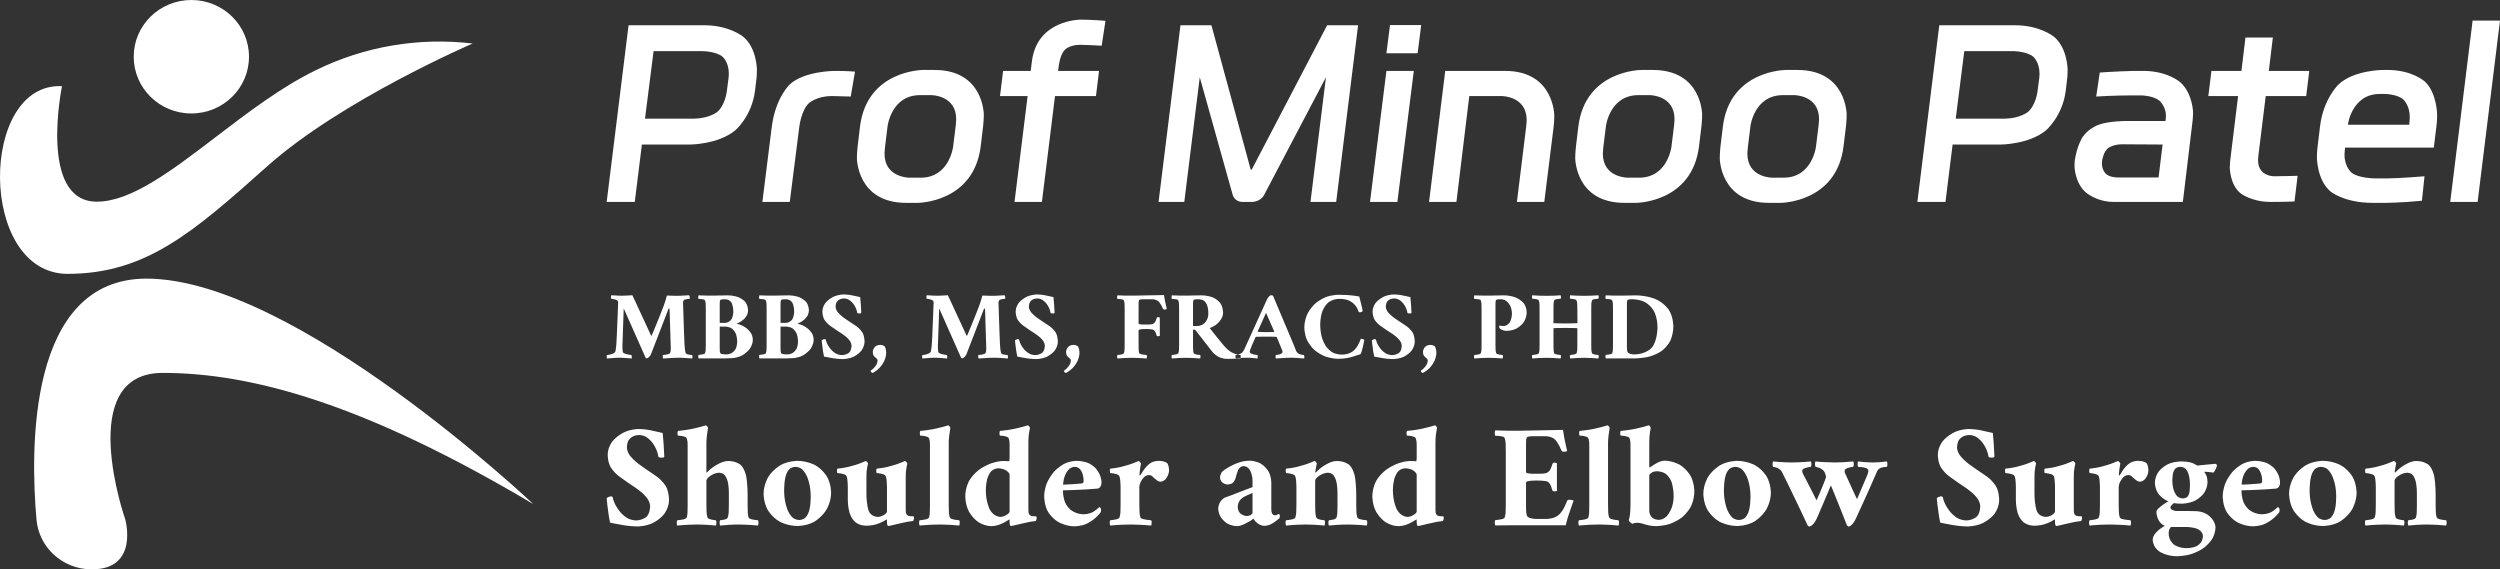
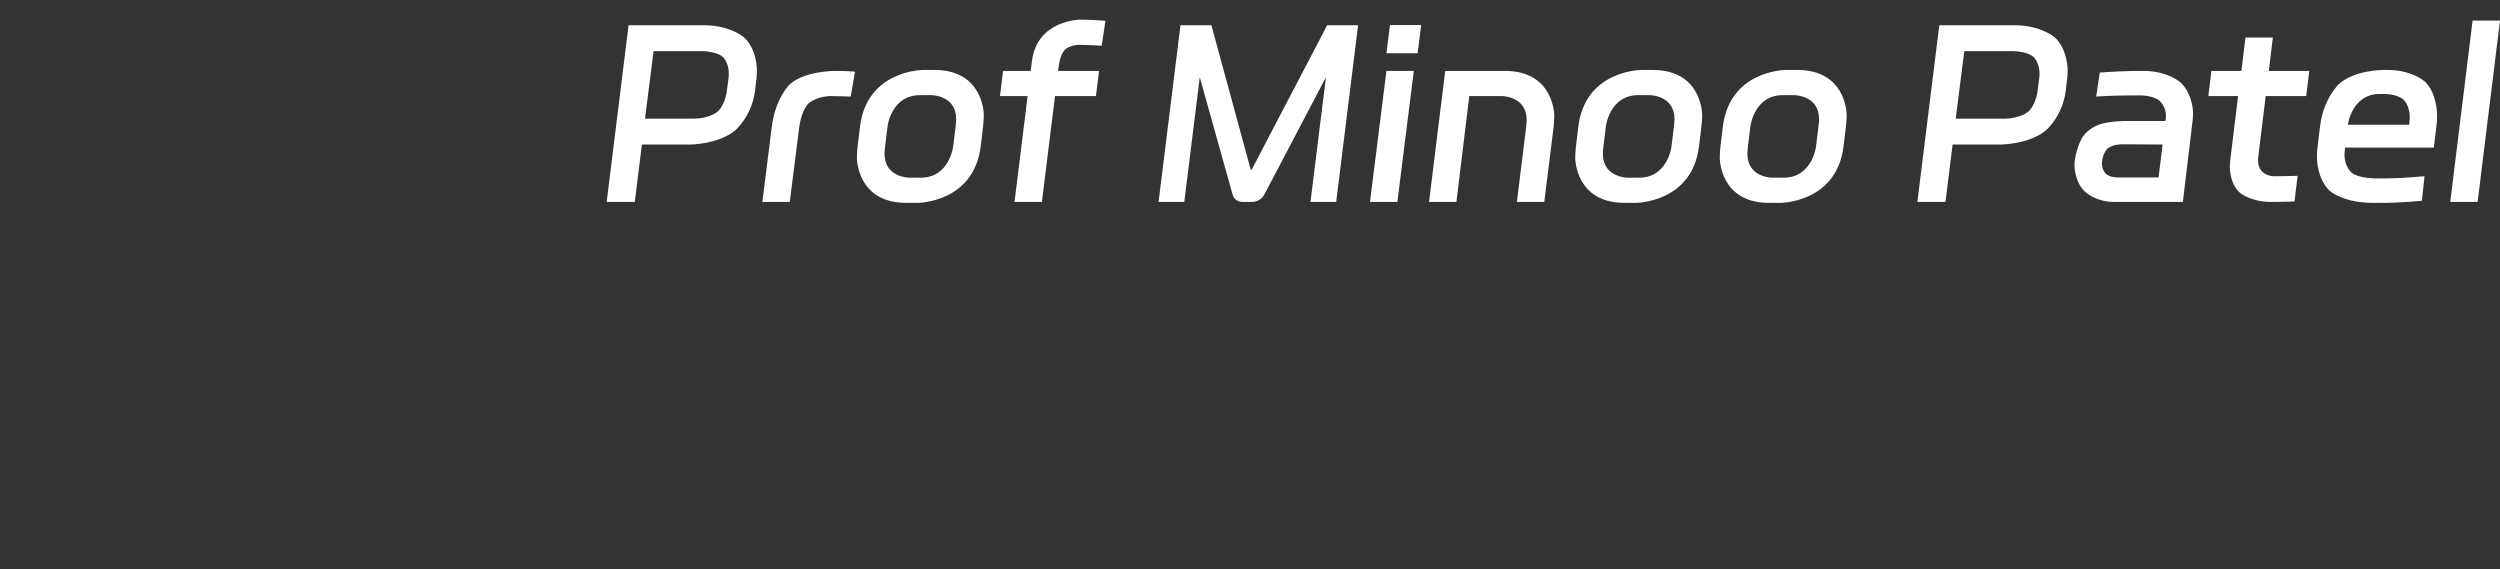
<svg xmlns="http://www.w3.org/2000/svg" width="202" height="46" viewBox="0 0 202 46" fill="none">
  <rect x="0" y="0" width="202" height="46" fill="#333333" stroke="none" />
  <g>
-     <path fill-rule="evenodd" d="M20.119 4.584C20.119 7.116 18.034 9.168 15.462 9.168C12.889 9.168 10.804 7.116 10.804 4.584C10.804 2.052 12.889 0 15.462 0C18.034 0 20.119 2.052 20.119 4.584ZM21.595 13.432C27.604 8.072 38.187 3.517 38.187 3.517C33.843 2.998 29.44 3.747 25.524 5.669C22.744 7.019 20.029 9.091 17.465 11.047L17.465 11.047C13.879 13.784 10.588 16.296 7.824 16.296C3.083 16.296 5.009 6.964 5.009 6.964C-1.699 6.626 -1.794 22.128 5.477 22.128C11.788 22.116 15.586 18.792 21.595 13.432ZM43.093 40.733C29.458 32.626 20.327 30.13 13.145 30.13C5.969 30.13 10.123 41.976 10.123 41.976C10.123 41.976 11.249 46 7.444 46H7.332C5.029 45.968 3.13 44.217 2.947 41.958C2.461 36.458 2.188 22.513 11.835 22.513C23.847 22.513 43.093 40.733 43.093 40.733Z" fill="white" />
-     <path fill-rule="evenodd" d="M68.825 23.86C68.825 23.86 68.518 23.793 68.157 23.793C68.157 23.793 67.746 23.793 67.352 23.974C67.352 23.974 66.958 24.155 66.704 24.465C66.704 24.465 66.45 24.776 66.45 25.177C66.45 25.177 66.45 25.578 66.618 25.845C66.618 25.845 66.786 26.112 67.057 26.309C67.057 26.309 67.328 26.505 67.615 26.694C67.615 26.694 67.763 26.788 67.968 26.922C67.968 26.922 68.173 27.056 68.362 27.213C68.362 27.213 68.55 27.37 68.678 27.555C68.678 27.555 68.805 27.74 68.805 27.944C68.805 27.944 68.805 28.353 68.571 28.522C68.571 28.522 68.337 28.691 68.025 28.691C68.025 28.691 67.754 28.691 67.529 28.561C67.529 28.561 67.303 28.432 67.135 28.231C67.135 28.231 66.967 28.031 66.86 27.822C66.86 27.822 66.753 27.614 66.729 27.457C66.729 27.457 66.72 27.402 66.622 27.402C66.622 27.402 66.589 27.402 66.503 27.433C66.503 27.433 66.417 27.465 66.392 27.504C66.392 27.504 66.4 27.606 66.429 27.854C66.429 27.854 66.458 28.102 66.499 28.369C66.499 28.369 66.54 28.636 66.581 28.809C66.581 28.809 66.942 28.888 67.348 28.951C67.348 28.951 67.754 29.014 68.107 29.014C68.107 29.014 68.55 29.014 68.948 28.833C68.948 28.833 69.347 28.652 69.601 28.329C69.601 28.329 69.855 28.007 69.855 27.59C69.855 27.59 69.855 27.134 69.671 26.847C69.671 26.847 69.486 26.561 69.211 26.368C69.211 26.368 68.936 26.175 68.674 26.01C68.674 26.01 68.427 25.853 68.161 25.66C68.161 25.66 67.894 25.468 67.705 25.244C67.705 25.244 67.516 25.02 67.516 24.784C67.516 24.784 67.516 24.524 67.623 24.379C67.623 24.379 67.73 24.233 67.886 24.174C67.886 24.174 68.042 24.115 68.198 24.115C68.198 24.115 68.427 24.115 68.612 24.233C68.612 24.233 68.797 24.351 68.936 24.532C68.936 24.532 69.076 24.713 69.158 24.909C69.158 24.909 69.24 25.106 69.264 25.271C69.264 25.271 69.273 25.318 69.367 25.322C69.367 25.322 69.461 25.326 69.494 25.326H69.502C69.502 25.326 69.56 25.326 69.593 25.279C69.593 25.279 69.576 24.925 69.556 24.619C69.556 24.619 69.535 24.312 69.502 24.005C69.502 24.005 69.133 23.927 68.825 23.86ZM50.656 23.88C50.656 23.88 50.455 23.895 50.25 23.895C50.25 23.895 50.069 23.895 49.942 23.887C49.942 23.887 49.815 23.88 49.696 23.872C49.696 23.872 49.577 23.864 49.388 23.856C49.388 23.856 49.38 23.864 49.367 23.978C49.367 23.978 49.355 24.092 49.388 24.139C49.388 24.139 49.495 24.139 49.675 24.19C49.675 24.19 49.856 24.241 49.905 24.304C49.905 24.304 49.938 24.343 49.942 24.39C49.942 24.39 49.946 24.438 49.946 24.477C49.946 24.477 49.938 24.587 49.929 24.866C49.929 24.866 49.921 25.145 49.905 25.523C49.905 25.523 49.889 25.9 49.872 26.309C49.872 26.309 49.856 26.718 49.839 27.095C49.839 27.095 49.823 27.473 49.806 27.74C49.806 27.74 49.806 27.803 49.79 27.952C49.79 27.952 49.774 28.102 49.753 28.239C49.753 28.239 49.733 28.377 49.716 28.416C49.716 28.416 49.675 28.51 49.527 28.573C49.527 28.573 49.38 28.636 49.232 28.664C49.232 28.664 49.084 28.691 49.035 28.691C49.035 28.691 49.019 28.746 49.019 28.837C49.019 28.837 49.019 28.927 49.043 28.966C49.043 28.966 49.322 28.951 49.544 28.927C49.544 28.927 49.765 28.903 50.044 28.903C50.044 28.903 50.307 28.903 50.553 28.927C50.553 28.927 50.799 28.951 51.037 28.966C51.037 28.966 51.054 28.903 51.046 28.813C51.046 28.813 51.037 28.723 51.021 28.683C51.021 28.683 50.996 28.683 50.894 28.668C50.894 28.668 50.791 28.652 50.664 28.624C50.664 28.624 50.537 28.597 50.438 28.55C50.438 28.55 50.34 28.502 50.323 28.439C50.323 28.439 50.315 28.4 50.299 28.215C50.299 28.215 50.282 28.031 50.291 27.905C50.291 27.905 50.307 27.543 50.315 27.28C50.315 27.28 50.323 27.017 50.332 26.788C50.332 26.788 50.34 26.561 50.348 26.313C50.348 26.313 50.356 26.065 50.369 25.731C50.369 25.731 50.381 25.397 50.397 24.917L52.178 28.935C52.178 28.935 52.227 28.951 52.252 28.951C52.252 28.951 52.326 28.951 52.4 28.884C52.4 28.884 52.474 28.817 52.531 28.738C52.531 28.738 52.589 28.66 52.597 28.628L54.008 24.972C54.008 24.972 54.033 24.917 54.049 24.917C54.049 24.917 54.09 24.917 54.099 25.012C54.099 25.012 54.107 25.106 54.107 25.122L54.189 27.795C54.189 27.795 54.197 27.897 54.197 28.05V28.267C54.197 28.267 54.197 28.322 54.181 28.404C54.181 28.404 54.164 28.487 54.131 28.534C54.131 28.534 54.099 28.589 53.98 28.62C53.98 28.62 53.861 28.652 53.737 28.668C53.737 28.668 53.614 28.683 53.565 28.683C53.565 28.683 53.549 28.73 53.553 28.837C53.553 28.837 53.557 28.943 53.581 28.966C53.581 28.966 53.861 28.951 54.213 28.927C54.213 28.927 54.566 28.903 54.845 28.903C54.845 28.903 55.108 28.903 55.403 28.927C55.403 28.927 55.699 28.951 55.937 28.966C55.937 28.966 55.986 28.817 55.92 28.683C55.92 28.683 55.888 28.683 55.773 28.672C55.773 28.672 55.658 28.66 55.547 28.628C55.547 28.628 55.436 28.597 55.412 28.542C55.412 28.542 55.354 28.392 55.338 28.192C55.338 28.192 55.321 27.991 55.305 27.771C55.305 27.771 55.288 27.402 55.272 26.93L55.239 25.986C55.239 25.986 55.223 25.515 55.211 25.126C55.211 25.126 55.198 24.736 55.19 24.54C55.19 24.54 55.182 24.383 55.211 24.324C55.211 24.324 55.239 24.265 55.297 24.225C55.297 24.225 55.362 24.186 55.514 24.166C55.514 24.166 55.666 24.147 55.715 24.147C55.715 24.147 55.748 24.1 55.727 23.989C55.727 23.989 55.707 23.88 55.682 23.856C55.682 23.856 55.444 23.864 55.198 23.883C55.198 23.883 54.952 23.903 54.747 23.903C54.747 23.903 54.673 23.903 54.476 23.899C54.476 23.899 54.279 23.895 54.103 23.887C54.103 23.887 53.926 23.88 53.885 23.88L53.844 24.029C53.844 24.029 53.803 24.178 53.742 24.379C53.742 24.379 53.68 24.579 53.614 24.744C53.614 24.744 53.483 25.09 53.323 25.491C53.323 25.491 53.163 25.892 53.015 26.254C53.015 26.254 52.867 26.616 52.769 26.847L52.67 27.079C52.67 27.079 52.67 27.087 52.658 27.107C52.658 27.107 52.646 27.127 52.638 27.127C52.638 27.127 52.63 27.127 52.617 27.119L52.605 27.111C52.605 27.111 52.383 26.623 52.149 26.124C52.149 26.124 51.916 25.625 51.71 25.177C51.71 25.177 51.505 24.729 51.345 24.383C51.345 24.383 51.185 24.037 51.095 23.856C51.095 23.856 50.857 23.864 50.656 23.88ZM59.572 23.982C59.572 23.982 59.203 23.864 58.825 23.864C58.825 23.864 58.473 23.864 58.161 23.875C58.161 23.875 57.849 23.887 57.594 23.887C57.594 23.887 57.34 23.887 57.028 23.883C57.028 23.883 56.716 23.88 56.446 23.864C56.446 23.864 56.421 23.895 56.417 24.005C56.417 24.005 56.413 24.115 56.446 24.155C56.446 24.155 56.503 24.155 56.618 24.163C56.618 24.163 56.733 24.17 56.84 24.194C56.84 24.194 56.946 24.218 56.963 24.273C56.963 24.273 57.012 24.39 57.02 24.567C57.02 24.567 57.028 24.744 57.028 24.996V27.818C57.028 27.818 57.028 28.062 57.02 28.243C57.02 28.243 57.012 28.424 56.963 28.542C56.963 28.542 56.946 28.589 56.84 28.616C56.84 28.616 56.733 28.644 56.618 28.656C56.618 28.656 56.503 28.668 56.446 28.675C56.446 28.675 56.413 28.715 56.417 28.817C56.417 28.817 56.421 28.919 56.446 28.959H56.807H57.344H57.882H58.136H58.317C58.317 28.959 58.76 28.966 59.195 28.935C59.195 28.935 59.63 28.903 59.983 28.707C59.983 28.707 60.36 28.495 60.594 28.164C60.594 28.164 60.828 27.834 60.828 27.457C60.828 27.457 60.828 27.158 60.684 26.926C60.684 26.926 60.541 26.694 60.327 26.529C60.327 26.529 60.114 26.364 59.897 26.273C59.897 26.273 59.679 26.183 59.531 26.167C59.531 26.167 59.523 26.167 59.523 26.156C59.523 26.156 59.523 26.144 59.572 26.128C59.572 26.128 59.654 26.097 59.798 26.018C59.798 26.018 59.942 25.939 60.089 25.806C60.089 25.806 60.237 25.672 60.34 25.491C60.34 25.491 60.442 25.31 60.442 25.082C60.442 25.082 60.442 24.634 60.192 24.367C60.192 24.367 59.942 24.1 59.572 23.982ZM58.153 26.387V28.102V28.117C58.153 28.172 58.157 28.326 58.157 28.326C58.161 28.479 58.21 28.542 58.21 28.542C58.259 28.605 58.411 28.62 58.411 28.62C58.563 28.636 58.719 28.636 58.719 28.636C58.908 28.636 59.1 28.538 59.1 28.538C59.293 28.439 59.429 28.208 59.429 28.208C59.564 27.976 59.564 27.583 59.564 27.583C59.564 27.292 59.474 27.02 59.474 27.02C59.384 26.749 59.166 26.568 59.166 26.568C58.949 26.387 58.563 26.387 58.563 26.387H58.153ZM58.563 26.089H58.153V24.736V24.689V24.642C58.153 24.642 58.153 24.516 58.157 24.422C58.157 24.422 58.161 24.328 58.185 24.265C58.185 24.265 58.218 24.202 58.337 24.19C58.337 24.19 58.456 24.178 58.588 24.178C58.588 24.178 58.899 24.178 59.076 24.41C59.076 24.41 59.252 24.642 59.252 25.192C59.252 25.192 59.252 25.625 59.059 25.857C59.059 25.857 58.867 26.089 58.563 26.089ZM63.741 23.864C64.119 23.864 64.488 23.982 64.488 23.982C64.858 24.1 65.108 24.367 65.108 24.367C65.358 24.634 65.358 25.082 65.358 25.082C65.358 25.31 65.255 25.491 65.255 25.491C65.153 25.672 65.005 25.806 65.005 25.806C64.858 25.939 64.714 26.018 64.714 26.018C64.57 26.097 64.488 26.128 64.488 26.128C64.439 26.144 64.439 26.156 64.439 26.156C64.439 26.167 64.447 26.167 64.447 26.167C64.595 26.183 64.812 26.273 64.812 26.273C65.03 26.364 65.243 26.529 65.243 26.529C65.457 26.694 65.6 26.926 65.6 26.926C65.744 27.158 65.744 27.457 65.744 27.457C65.744 27.834 65.51 28.164 65.51 28.164C65.276 28.495 64.898 28.707 64.898 28.707C64.546 28.903 64.111 28.935 64.111 28.935C63.676 28.966 63.233 28.959 63.233 28.959H63.052H62.798H62.26H61.722H61.361C61.337 28.919 61.333 28.817 61.333 28.817C61.329 28.715 61.361 28.675 61.361 28.675C61.419 28.668 61.534 28.656 61.534 28.656C61.649 28.644 61.755 28.616 61.755 28.616C61.862 28.589 61.878 28.542 61.878 28.542C61.928 28.424 61.936 28.243 61.936 28.243C61.944 28.062 61.944 27.818 61.944 27.818V24.996C61.944 24.744 61.936 24.567 61.936 24.567C61.928 24.39 61.878 24.273 61.878 24.273C61.862 24.218 61.755 24.194 61.755 24.194C61.649 24.17 61.534 24.163 61.534 24.163C61.419 24.155 61.361 24.155 61.361 24.155C61.329 24.115 61.333 24.005 61.333 24.005C61.337 23.895 61.361 23.864 61.361 23.864C61.632 23.88 61.944 23.883 61.944 23.883C62.256 23.887 62.51 23.887 62.51 23.887C62.765 23.887 63.077 23.875 63.077 23.875C63.389 23.864 63.741 23.864 63.741 23.864ZM63.068 28.102V26.387H63.479C63.479 26.387 63.864 26.387 64.082 26.568C64.082 26.568 64.299 26.749 64.39 27.02C64.39 27.02 64.48 27.292 64.48 27.583C64.48 27.583 64.48 27.976 64.344 28.208C64.344 28.208 64.209 28.439 64.016 28.538C64.016 28.538 63.823 28.636 63.635 28.636C63.635 28.636 63.479 28.636 63.327 28.62C63.327 28.62 63.175 28.605 63.126 28.542C63.126 28.542 63.077 28.479 63.072 28.326C63.072 28.326 63.068 28.172 63.068 28.117V28.102ZM63.068 26.089H63.479C63.782 26.089 63.975 25.857 63.975 25.857C64.168 25.625 64.168 25.192 64.168 25.192C64.168 24.642 63.992 24.41 63.992 24.41C63.815 24.178 63.503 24.178 63.503 24.178C63.372 24.178 63.253 24.19 63.253 24.19C63.134 24.202 63.101 24.265 63.101 24.265C63.077 24.328 63.072 24.422 63.072 24.422C63.068 24.516 63.068 24.642 63.068 24.642V24.689V24.736V26.089ZM71.136 27.866C71.242 27.866 71.332 27.905 71.332 27.905C71.423 27.944 71.489 27.991 71.489 27.991C71.538 28.078 71.57 28.215 71.57 28.215C71.603 28.353 71.603 28.487 71.603 28.487C71.603 28.848 71.443 29.179 71.443 29.179C71.283 29.509 71.033 29.756 71.033 29.756C70.783 30.004 70.504 30.138 70.504 30.138C70.438 30.122 70.389 30.055 70.389 30.055C70.34 29.988 70.34 29.957 70.34 29.957C70.422 29.91 70.553 29.788 70.553 29.788C70.684 29.666 70.795 29.497 70.795 29.497C70.906 29.328 70.906 29.139 70.906 29.139C70.906 29.045 70.848 28.986 70.848 28.986C70.791 28.927 70.713 28.868 70.713 28.868C70.635 28.809 70.578 28.707 70.578 28.707C70.52 28.605 70.52 28.416 70.52 28.416C70.52 28.353 70.569 28.219 70.569 28.219C70.619 28.086 70.754 27.976 70.754 27.976C70.889 27.866 71.136 27.866 71.136 27.866ZM76.146 23.88C76.146 23.88 75.945 23.895 75.74 23.895C75.74 23.895 75.559 23.895 75.432 23.887C75.432 23.887 75.305 23.88 75.186 23.872C75.186 23.872 75.067 23.864 74.878 23.856C74.878 23.856 74.87 23.864 74.857 23.978C74.857 23.978 74.845 24.092 74.878 24.139C74.878 24.139 74.984 24.139 75.165 24.19C75.165 24.19 75.346 24.241 75.395 24.304C75.395 24.304 75.428 24.343 75.432 24.39C75.432 24.39 75.436 24.438 75.436 24.477C75.436 24.477 75.428 24.587 75.419 24.866C75.419 24.866 75.411 25.145 75.395 25.523C75.395 25.523 75.378 25.9 75.362 26.309C75.362 26.309 75.346 26.718 75.329 27.095C75.329 27.095 75.313 27.473 75.296 27.74C75.296 27.74 75.296 27.803 75.28 27.952C75.28 27.952 75.264 28.102 75.243 28.239C75.243 28.239 75.222 28.377 75.206 28.416C75.206 28.416 75.165 28.51 75.017 28.573C75.017 28.573 74.87 28.636 74.722 28.664C74.722 28.664 74.574 28.691 74.525 28.691C74.525 28.691 74.508 28.746 74.508 28.837C74.508 28.837 74.508 28.927 74.533 28.966C74.533 28.966 74.812 28.951 75.034 28.927C75.034 28.927 75.255 28.903 75.534 28.903C75.534 28.903 75.797 28.903 76.043 28.927C76.043 28.927 76.289 28.951 76.527 28.966C76.527 28.966 76.544 28.903 76.536 28.813C76.536 28.813 76.527 28.723 76.511 28.683C76.511 28.683 76.486 28.683 76.384 28.668C76.384 28.668 76.281 28.652 76.154 28.624C76.154 28.624 76.027 28.597 75.928 28.55C75.928 28.55 75.83 28.502 75.813 28.439C75.813 28.439 75.805 28.4 75.789 28.215C75.789 28.215 75.772 28.031 75.781 27.905C75.781 27.905 75.797 27.543 75.805 27.28C75.805 27.28 75.813 27.017 75.822 26.788C75.822 26.788 75.83 26.561 75.838 26.313C75.838 26.313 75.846 26.065 75.859 25.731C75.859 25.731 75.871 25.397 75.887 24.917L77.668 28.935C77.668 28.935 77.717 28.951 77.742 28.951C77.742 28.951 77.816 28.951 77.89 28.884C77.89 28.884 77.964 28.817 78.021 28.738C78.021 28.738 78.078 28.66 78.087 28.628L79.498 24.972C79.498 24.972 79.523 24.917 79.539 24.917C79.539 24.917 79.58 24.917 79.588 25.012C79.588 25.012 79.597 25.106 79.597 25.122L79.679 27.795C79.679 27.795 79.687 27.897 79.687 28.05V28.267C79.687 28.267 79.687 28.322 79.671 28.404C79.671 28.404 79.654 28.487 79.621 28.534C79.621 28.534 79.588 28.589 79.469 28.62C79.469 28.62 79.35 28.652 79.227 28.668C79.227 28.668 79.104 28.683 79.055 28.683C79.055 28.683 79.039 28.73 79.043 28.837C79.043 28.837 79.047 28.943 79.072 28.966C79.072 28.966 79.35 28.951 79.703 28.927C79.703 28.927 80.056 28.903 80.335 28.903C80.335 28.903 80.598 28.903 80.893 28.927C80.893 28.927 81.189 28.951 81.427 28.966C81.427 28.966 81.476 28.817 81.41 28.683C81.41 28.683 81.377 28.683 81.263 28.672C81.263 28.672 81.148 28.66 81.037 28.628C81.037 28.628 80.926 28.597 80.901 28.542C80.901 28.542 80.844 28.392 80.828 28.192C80.828 28.192 80.811 27.991 80.795 27.771C80.795 27.771 80.778 27.402 80.762 26.93L80.729 25.986C80.729 25.986 80.713 25.515 80.701 25.126C80.701 25.126 80.688 24.736 80.68 24.54C80.68 24.54 80.672 24.383 80.701 24.324C80.701 24.324 80.729 24.265 80.787 24.225C80.787 24.225 80.852 24.186 81.004 24.166C81.004 24.166 81.156 24.147 81.205 24.147C81.205 24.147 81.238 24.1 81.218 23.989C81.218 23.989 81.197 23.88 81.172 23.856C81.172 23.856 80.934 23.864 80.688 23.883C80.688 23.883 80.442 23.903 80.237 23.903C80.237 23.903 80.163 23.903 79.966 23.899C79.966 23.899 79.769 23.895 79.593 23.887C79.593 23.887 79.416 23.88 79.375 23.88L79.334 24.029C79.334 24.029 79.293 24.178 79.231 24.379C79.231 24.379 79.17 24.579 79.104 24.744C79.104 24.744 78.973 25.09 78.813 25.491C78.813 25.491 78.653 25.892 78.505 26.254C78.505 26.254 78.358 26.616 78.259 26.847L78.16 27.079C78.16 27.079 78.16 27.087 78.148 27.107C78.148 27.107 78.136 27.127 78.128 27.127C78.128 27.127 78.12 27.127 78.107 27.119L78.095 27.111C78.095 27.111 77.873 26.623 77.639 26.124C77.639 26.124 77.406 25.625 77.2 25.177C77.2 25.177 76.995 24.729 76.835 24.383C76.835 24.383 76.675 24.037 76.585 23.856C76.585 23.856 76.347 23.864 76.146 23.88ZM83.774 23.793C84.135 23.793 84.443 23.86 84.443 23.86C84.751 23.927 85.12 24.005 85.12 24.005C85.153 24.312 85.173 24.619 85.173 24.619C85.194 24.925 85.21 25.279 85.21 25.279C85.177 25.326 85.12 25.326 85.12 25.326H85.112C85.079 25.326 84.984 25.322 84.984 25.322C84.89 25.318 84.882 25.271 84.882 25.271C84.857 25.106 84.775 24.909 84.775 24.909C84.693 24.713 84.553 24.532 84.553 24.532C84.414 24.351 84.229 24.233 84.229 24.233C84.045 24.115 83.815 24.115 83.815 24.115C83.659 24.115 83.503 24.174 83.503 24.174C83.347 24.233 83.24 24.379 83.24 24.379C83.134 24.524 83.134 24.784 83.134 24.784C83.134 25.02 83.323 25.244 83.323 25.244C83.511 25.468 83.778 25.66 83.778 25.66C84.045 25.853 84.291 26.01 84.291 26.01C84.553 26.175 84.828 26.368 84.828 26.368C85.103 26.561 85.288 26.847 85.288 26.847C85.473 27.134 85.473 27.59 85.473 27.59C85.473 28.007 85.218 28.329 85.218 28.329C84.964 28.652 84.566 28.833 84.566 28.833C84.168 29.014 83.725 29.014 83.725 29.014C83.372 29.014 82.966 28.951 82.966 28.951C82.559 28.888 82.198 28.809 82.198 28.809C82.157 28.636 82.116 28.369 82.116 28.369C82.075 28.102 82.046 27.854 82.046 27.854C82.018 27.606 82.009 27.504 82.009 27.504C82.034 27.465 82.12 27.433 82.12 27.433C82.206 27.402 82.239 27.402 82.239 27.402C82.338 27.402 82.346 27.457 82.346 27.457C82.371 27.614 82.477 27.822 82.477 27.822C82.584 28.031 82.752 28.231 82.752 28.231C82.92 28.432 83.146 28.561 83.146 28.561C83.372 28.691 83.643 28.691 83.643 28.691C83.954 28.691 84.188 28.522 84.188 28.522C84.422 28.353 84.422 27.944 84.422 27.944C84.422 27.74 84.295 27.555 84.295 27.555C84.168 27.37 83.979 27.213 83.979 27.213C83.79 27.056 83.585 26.922 83.585 26.922C83.38 26.788 83.232 26.694 83.232 26.694C82.945 26.505 82.674 26.309 82.674 26.309C82.403 26.112 82.235 25.845 82.235 25.845C82.067 25.578 82.067 25.177 82.067 25.177C82.067 24.776 82.321 24.465 82.321 24.465C82.576 24.155 82.97 23.974 82.97 23.974C83.364 23.793 83.774 23.793 83.774 23.793ZM86.95 27.905C86.95 27.905 86.86 27.866 86.753 27.866C86.753 27.866 86.507 27.866 86.371 27.976C86.371 27.976 86.236 28.086 86.187 28.219C86.187 28.219 86.137 28.353 86.137 28.416C86.137 28.416 86.137 28.605 86.195 28.707C86.195 28.707 86.252 28.809 86.33 28.868C86.33 28.868 86.408 28.927 86.466 28.986C86.466 28.986 86.523 29.045 86.523 29.139C86.523 29.139 86.523 29.328 86.412 29.497C86.412 29.497 86.302 29.666 86.17 29.788C86.17 29.788 86.039 29.91 85.957 29.957C85.957 29.957 85.957 29.988 86.006 30.055C86.006 30.055 86.055 30.122 86.121 30.138C86.121 30.138 86.4 30.004 86.65 29.756C86.65 29.756 86.901 29.509 87.061 29.179C87.061 29.179 87.221 28.848 87.221 28.487C87.221 28.487 87.221 28.353 87.188 28.215C87.188 28.215 87.155 28.078 87.106 27.991C87.106 27.991 87.04 27.944 86.95 27.905ZM91.439 23.887C91.537 23.887 91.788 23.883 91.788 23.883C92.038 23.88 92.362 23.872 92.362 23.872C92.686 23.864 93.023 23.86 93.023 23.86C93.359 23.856 93.634 23.848 93.634 23.848C93.909 23.84 94.049 23.84 94.049 23.84C94.09 24.131 94.155 24.422 94.155 24.422C94.221 24.713 94.278 24.972 94.278 24.972C94.262 24.988 94.196 25 94.196 25C94.131 25.012 94.09 25.012 94.09 25.012C93.991 25.012 93.967 24.949 93.967 24.949C93.835 24.626 93.651 24.402 93.651 24.402C93.466 24.178 93.097 24.178 93.097 24.178H92.432C92.301 24.178 92.182 24.19 92.182 24.19C92.063 24.202 92.03 24.265 92.03 24.265C92.005 24.328 92.001 24.422 92.001 24.422C91.997 24.516 91.997 24.642 91.997 24.642V24.689V24.736V26.144C91.997 26.175 92.104 26.199 92.104 26.199C92.21 26.222 92.342 26.222 92.342 26.222H92.76C92.998 26.222 93.125 26.183 93.125 26.183C93.253 26.144 93.326 26.026 93.326 26.026C93.4 25.908 93.466 25.688 93.466 25.688C93.482 25.625 93.564 25.625 93.564 25.625C93.671 25.625 93.712 25.664 93.712 25.664V27.134C93.679 27.166 93.573 27.166 93.573 27.166C93.466 27.166 93.458 27.111 93.458 27.111C93.384 26.836 93.31 26.749 93.31 26.749C93.236 26.663 93.179 26.639 93.179 26.639C93.039 26.584 92.572 26.584 92.572 26.584C92.465 26.584 92.329 26.592 92.329 26.592C92.194 26.6 92.096 26.623 92.096 26.623C91.997 26.647 91.997 26.694 91.997 26.694V27.818V27.869V27.921C91.997 28.125 92.005 28.282 92.005 28.282C92.013 28.439 92.054 28.542 92.054 28.542C92.079 28.589 92.202 28.62 92.202 28.62C92.325 28.652 92.461 28.664 92.461 28.664C92.596 28.675 92.645 28.683 92.645 28.683C92.678 28.723 92.674 28.825 92.674 28.825C92.67 28.927 92.645 28.966 92.645 28.966C92.489 28.951 92.268 28.939 92.268 28.939C92.046 28.927 91.82 28.919 91.82 28.919C91.595 28.911 91.422 28.911 91.422 28.911C91.168 28.911 90.848 28.927 90.848 28.927C90.528 28.943 90.29 28.966 90.29 28.966C90.265 28.927 90.261 28.825 90.261 28.825C90.257 28.723 90.29 28.683 90.29 28.683C90.347 28.675 90.462 28.664 90.462 28.664C90.577 28.652 90.684 28.62 90.684 28.62C90.791 28.589 90.807 28.542 90.807 28.542C90.856 28.424 90.865 28.243 90.865 28.243C90.873 28.062 90.873 27.818 90.873 27.818V24.996C90.873 24.744 90.865 24.567 90.865 24.567C90.856 24.39 90.807 24.273 90.807 24.273C90.791 24.218 90.684 24.194 90.684 24.194C90.577 24.17 90.462 24.163 90.462 24.163C90.347 24.155 90.29 24.155 90.29 24.155C90.257 24.115 90.261 24.005 90.261 24.005C90.265 23.895 90.29 23.864 90.29 23.864C90.561 23.88 90.873 23.883 90.873 23.883C91.184 23.887 91.439 23.887 91.439 23.887ZM97.972 24.021C97.972 24.021 97.578 23.864 97.077 23.864C97.077 23.864 96.724 23.864 96.408 23.875C96.408 23.875 96.092 23.887 95.838 23.887C95.838 23.887 95.583 23.887 95.272 23.883C95.272 23.883 94.96 23.88 94.689 23.864C94.689 23.864 94.664 23.895 94.66 24.005C94.66 24.005 94.656 24.115 94.689 24.155C94.689 24.155 94.746 24.155 94.861 24.163C94.861 24.163 94.976 24.17 95.083 24.194C95.083 24.194 95.189 24.218 95.206 24.273C95.206 24.273 95.255 24.39 95.263 24.567C95.263 24.567 95.272 24.744 95.272 24.996V27.818C95.272 27.818 95.272 28.062 95.263 28.243C95.263 28.243 95.255 28.424 95.206 28.542C95.206 28.542 95.189 28.589 95.083 28.62C95.083 28.62 94.976 28.652 94.861 28.664C94.861 28.664 94.746 28.675 94.689 28.683C94.689 28.683 94.656 28.723 94.66 28.825C94.66 28.825 94.664 28.927 94.689 28.966C94.689 28.966 94.927 28.943 95.247 28.927C95.247 28.927 95.567 28.911 95.821 28.911C95.821 28.911 96.076 28.911 96.408 28.927C96.408 28.927 96.74 28.943 96.97 28.966C96.97 28.966 96.995 28.927 96.999 28.825C96.999 28.825 97.003 28.723 96.97 28.683C96.97 28.683 96.921 28.675 96.802 28.664C96.802 28.664 96.683 28.652 96.58 28.62C96.58 28.62 96.478 28.589 96.453 28.542C96.453 28.542 96.412 28.439 96.404 28.282C96.404 28.282 96.396 28.125 96.396 27.921V27.869V27.818V26.639H96.511C96.511 26.639 96.56 26.639 96.609 26.698L96.658 26.757L97.955 28.424C97.955 28.424 98.103 28.62 98.41 28.809C98.41 28.809 98.718 28.998 99.178 28.998C99.178 28.998 99.424 28.998 99.74 28.986C99.74 28.986 100.056 28.974 100.228 28.966C100.228 28.966 100.232 28.96 100.237 28.926L100.265 28.923C100.265 28.923 100.458 28.903 100.737 28.903C100.737 28.903 101 28.903 101.197 28.923C101.197 28.923 101.394 28.943 101.599 28.966C101.599 28.966 101.615 28.943 101.623 28.833C101.623 28.833 101.632 28.723 101.591 28.683C101.591 28.683 101.558 28.683 101.406 28.66C101.406 28.66 101.254 28.636 101.115 28.577C101.115 28.577 100.975 28.518 100.975 28.424C100.975 28.424 100.975 28.384 101.037 28.212C101.037 28.212 101.098 28.039 101.156 27.897C101.156 27.897 101.205 27.787 101.271 27.638C101.271 27.638 101.336 27.488 101.39 27.37L101.443 27.252C101.443 27.252 101.468 27.213 101.5 27.213C101.5 27.213 101.714 27.205 101.898 27.205H102.329H102.399H102.477H102.768C102.768 27.205 102.928 27.205 103.101 27.213C103.101 27.213 103.117 27.213 103.138 27.229L103.158 27.244L103.207 27.355C103.207 27.355 103.257 27.465 103.326 27.634C103.326 27.634 103.396 27.803 103.466 27.976L103.585 28.27C103.585 28.27 103.634 28.392 103.634 28.416C103.634 28.416 103.634 28.487 103.568 28.542C103.568 28.542 103.486 28.613 103.343 28.648C103.343 28.648 103.199 28.683 103.092 28.683C103.092 28.683 103.076 28.683 103.068 28.746C103.068 28.746 103.06 28.809 103.068 28.876C103.068 28.876 103.076 28.943 103.092 28.966C103.092 28.966 103.24 28.959 103.449 28.943C103.449 28.943 103.659 28.927 103.888 28.915C103.888 28.915 104.118 28.903 104.299 28.903C104.299 28.903 104.561 28.903 104.849 28.927C104.849 28.927 105.136 28.951 105.374 28.966C105.374 28.966 105.399 28.943 105.394 28.84C105.394 28.84 105.39 28.738 105.357 28.683C105.357 28.683 105.325 28.683 105.197 28.668C105.197 28.668 105.07 28.652 104.935 28.581C104.935 28.581 104.799 28.51 104.726 28.353C104.726 28.353 104.668 28.227 104.627 28.098C104.627 28.098 104.586 27.968 104.504 27.795L102.863 23.903C102.863 23.903 102.83 23.856 102.69 23.856C102.69 23.856 102.625 23.856 102.53 23.962C102.53 23.962 102.436 24.068 102.395 24.147L100.688 27.905C100.688 27.905 100.614 28.062 100.565 28.176C100.565 28.176 100.516 28.29 100.409 28.447C100.409 28.447 100.368 28.51 100.249 28.565C100.249 28.565 100.136 28.618 100.02 28.653L99.99 28.648C99.99 28.648 99.785 28.613 99.49 28.455C99.49 28.455 99.194 28.298 98.899 27.936L98.731 27.736C98.731 27.736 98.562 27.535 98.3 27.209C98.3 27.209 98.037 26.883 97.742 26.505C97.742 26.505 97.889 26.466 98.074 26.36C98.074 26.36 98.259 26.254 98.431 26.085C98.431 26.085 98.603 25.916 98.714 25.707C98.714 25.707 98.825 25.499 98.825 25.263C98.825 25.263 98.825 24.799 98.595 24.489C98.595 24.489 98.365 24.178 97.972 24.021ZM100.02 28.653L100.011 28.656C100.011 28.656 99.892 28.691 99.843 28.691C99.843 28.691 99.818 28.754 99.826 28.848C99.826 28.848 99.834 28.943 99.859 28.966C99.859 28.966 100.052 28.945 100.237 28.926C100.24 28.907 100.244 28.878 100.249 28.837C100.249 28.837 100.261 28.723 100.228 28.683C100.228 28.683 100.199 28.683 100.02 28.653ZM97.635 25.342C97.635 25.035 97.569 24.772 97.569 24.772C97.504 24.508 97.331 24.343 97.331 24.343C97.159 24.178 96.831 24.178 96.831 24.178C96.699 24.178 96.58 24.19 96.58 24.19C96.461 24.202 96.429 24.265 96.429 24.265C96.404 24.328 96.4 24.422 96.4 24.422C96.396 24.516 96.396 24.642 96.396 24.642V24.689V24.736V26.34H96.757C96.987 26.34 97.188 26.215 97.188 26.215C97.389 26.089 97.512 25.861 97.512 25.861C97.635 25.633 97.635 25.342 97.635 25.342ZM102.296 25.279L101.615 26.788L101.619 26.8C101.623 26.812 101.632 26.812 101.632 26.812C101.755 26.82 101.96 26.828 101.96 26.828C102.165 26.836 102.296 26.836 102.296 26.836C102.485 26.836 102.621 26.832 102.621 26.832C102.756 26.828 102.937 26.82 102.937 26.82C102.953 26.82 102.957 26.804 102.957 26.804L102.961 26.788L102.296 25.279ZM109.018 23.852C109.018 23.852 108.558 23.817 108.164 23.817C108.164 23.817 107.59 23.817 107.089 24.021C107.089 24.021 106.588 24.225 106.207 24.587C106.207 24.587 105.825 24.949 105.608 25.428C105.608 25.428 105.39 25.908 105.39 26.466C105.39 26.466 105.39 27.009 105.608 27.473C105.608 27.473 105.825 27.936 106.203 28.274C106.203 28.274 106.58 28.613 107.081 28.801C107.081 28.801 107.581 28.99 108.148 28.99C108.148 28.99 108.706 28.99 109.116 28.872C109.116 28.872 109.526 28.754 109.904 28.628C109.904 28.628 109.953 28.613 110.007 28.444C110.007 28.444 110.06 28.274 110.113 28.058C110.113 28.058 110.167 27.842 110.199 27.665C110.199 27.665 110.232 27.488 110.232 27.457C110.232 27.457 110.126 27.37 109.953 27.37C109.953 27.37 109.945 27.402 109.875 27.575C109.875 27.575 109.806 27.748 109.682 27.96C109.682 27.96 109.559 28.172 109.387 28.322C109.387 28.322 109.231 28.463 108.993 28.558C108.993 28.558 108.755 28.652 108.394 28.652C108.394 28.652 107.943 28.652 107.614 28.444C107.614 28.444 107.286 28.235 107.077 27.889C107.077 27.889 106.868 27.543 106.769 27.111C106.769 27.111 106.671 26.678 106.671 26.23C106.671 26.23 106.671 25.688 106.826 25.212C106.826 25.212 106.982 24.736 107.327 24.442C107.327 24.442 107.672 24.147 108.238 24.147C108.238 24.147 108.665 24.147 108.948 24.265C108.948 24.265 109.231 24.383 109.403 24.559C109.403 24.559 109.576 24.736 109.662 24.913C109.662 24.913 109.748 25.09 109.781 25.2C109.781 25.2 109.806 25.224 109.834 25.228C109.834 25.228 109.863 25.232 109.896 25.232C109.896 25.232 109.97 25.232 110.035 25.192C110.035 25.192 110.101 25.153 110.101 25.122C110.101 25.122 110.101 25.082 110.064 24.913C110.064 24.913 110.027 24.744 109.974 24.536C109.974 24.536 109.92 24.328 109.879 24.159C109.879 24.159 109.838 23.989 109.83 23.958C109.83 23.958 109.477 23.887 109.018 23.852ZM112.612 23.793C112.973 23.793 113.281 23.86 113.281 23.86C113.589 23.927 113.958 24.005 113.958 24.005C113.991 24.312 114.011 24.619 114.011 24.619C114.032 24.925 114.048 25.279 114.048 25.279C114.016 25.326 113.958 25.326 113.958 25.326H113.95C113.917 25.326 113.823 25.322 113.823 25.322C113.728 25.318 113.72 25.271 113.72 25.271C113.695 25.106 113.613 24.909 113.613 24.909C113.531 24.713 113.392 24.532 113.392 24.532C113.252 24.351 113.068 24.233 113.068 24.233C112.883 24.115 112.653 24.115 112.653 24.115C112.497 24.115 112.341 24.174 112.341 24.174C112.185 24.233 112.079 24.379 112.079 24.379C111.972 24.524 111.972 24.784 111.972 24.784C111.972 25.02 112.161 25.244 112.161 25.244C112.35 25.468 112.616 25.66 112.616 25.66C112.883 25.853 113.129 26.01 113.129 26.01C113.392 26.175 113.667 26.368 113.667 26.368C113.942 26.561 114.126 26.847 114.126 26.847C114.311 27.134 114.311 27.59 114.311 27.59C114.311 28.007 114.057 28.329 114.057 28.329C113.802 28.652 113.404 28.833 113.404 28.833C113.006 29.014 112.563 29.014 112.563 29.014C112.21 29.014 111.804 28.951 111.804 28.951C111.398 28.888 111.037 28.809 111.037 28.809C110.995 28.636 110.954 28.369 110.954 28.369C110.913 28.102 110.885 27.854 110.885 27.854C110.856 27.606 110.848 27.504 110.848 27.504C110.872 27.465 110.959 27.433 110.959 27.433C111.045 27.402 111.078 27.402 111.078 27.402C111.176 27.402 111.184 27.457 111.184 27.457C111.209 27.614 111.316 27.822 111.316 27.822C111.422 28.031 111.59 28.231 111.59 28.231C111.759 28.432 111.984 28.561 111.984 28.561C112.21 28.691 112.481 28.691 112.481 28.691C112.793 28.691 113.027 28.522 113.027 28.522C113.261 28.353 113.261 27.944 113.261 27.944C113.261 27.74 113.133 27.555 113.133 27.555C113.006 27.37 112.817 27.213 112.817 27.213C112.629 27.056 112.423 26.922 112.423 26.922C112.218 26.788 112.071 26.694 112.071 26.694C111.783 26.505 111.512 26.309 111.512 26.309C111.242 26.112 111.073 25.845 111.073 25.845C110.905 25.578 110.905 25.177 110.905 25.177C110.905 24.776 111.16 24.465 111.16 24.465C111.414 24.155 111.808 23.974 111.808 23.974C112.202 23.793 112.612 23.793 112.612 23.793ZM115.788 27.905C115.788 27.905 115.698 27.866 115.591 27.866C115.591 27.866 115.345 27.866 115.21 27.976C115.21 27.976 115.074 28.086 115.025 28.219C115.025 28.219 114.976 28.353 114.976 28.416C114.976 28.416 114.976 28.605 115.033 28.707C115.033 28.707 115.091 28.809 115.169 28.868C115.169 28.868 115.247 28.927 115.304 28.986C115.304 28.986 115.361 29.045 115.361 29.139C115.361 29.139 115.361 29.328 115.251 29.497C115.251 29.497 115.14 29.666 115.009 29.788C115.009 29.788 114.877 29.91 114.795 29.957C114.795 29.957 114.795 29.988 114.844 30.055C114.844 30.055 114.894 30.122 114.959 30.138C114.959 30.138 115.238 30.004 115.489 29.756C115.489 29.756 115.739 29.509 115.899 29.179C115.899 29.179 116.059 28.848 116.059 28.487C116.059 28.487 116.059 28.353 116.026 28.215C116.026 28.215 115.993 28.078 115.944 27.991C115.944 27.991 115.878 27.944 115.788 27.905ZM123.355 25.232C123.355 25.688 123.121 26.026 123.121 26.026C122.887 26.364 122.522 26.549 122.522 26.549C122.157 26.733 121.746 26.733 121.746 26.733C121.533 26.733 121.381 26.663 121.381 26.663C121.229 26.592 121.188 26.553 121.188 26.553C121.164 26.529 121.147 26.47 121.147 26.47C121.131 26.411 121.131 26.364 121.131 26.364C121.131 26.309 121.164 26.309 121.164 26.309C121.229 26.325 121.315 26.332 121.315 26.332C121.402 26.34 121.492 26.34 121.492 26.34C121.787 26.34 121.976 26.061 121.976 26.061C122.165 25.782 122.165 25.342 122.165 25.342C122.165 25.035 122.054 24.772 122.054 24.772C121.943 24.508 121.742 24.343 121.742 24.343C121.541 24.178 121.27 24.178 121.27 24.178C121.139 24.178 121.02 24.19 121.02 24.19C120.901 24.202 120.868 24.265 120.868 24.265C120.844 24.328 120.839 24.422 120.839 24.422C120.835 24.516 120.835 24.642 120.835 24.642V24.689V24.736V27.818V27.869V27.921C120.835 28.125 120.844 28.282 120.844 28.282C120.852 28.439 120.893 28.542 120.893 28.542C120.917 28.589 121.02 28.62 121.02 28.62C121.123 28.652 121.242 28.664 121.242 28.664C121.361 28.675 121.41 28.683 121.41 28.683C121.443 28.723 121.438 28.825 121.438 28.825C121.434 28.927 121.41 28.966 121.41 28.966C121.18 28.943 120.848 28.927 120.848 28.927C120.515 28.911 120.261 28.911 120.261 28.911C120.006 28.911 119.686 28.927 119.686 28.927C119.366 28.943 119.128 28.966 119.128 28.966C119.104 28.927 119.1 28.825 119.1 28.825C119.095 28.723 119.128 28.683 119.128 28.683C119.186 28.675 119.301 28.664 119.301 28.664C119.416 28.652 119.522 28.62 119.522 28.62C119.629 28.589 119.645 28.542 119.645 28.542C119.695 28.424 119.703 28.243 119.703 28.243C119.711 28.062 119.711 27.818 119.711 27.818V24.996C119.711 24.744 119.703 24.567 119.703 24.567C119.695 24.39 119.645 24.273 119.645 24.273C119.629 24.218 119.522 24.194 119.522 24.194C119.416 24.17 119.301 24.163 119.301 24.163C119.186 24.155 119.128 24.155 119.128 24.155C119.095 24.115 119.1 24.005 119.1 24.005C119.104 23.895 119.128 23.864 119.128 23.864C119.399 23.88 119.711 23.883 119.711 23.883C120.023 23.887 120.277 23.887 120.277 23.887C120.532 23.887 120.848 23.875 120.848 23.875C121.164 23.864 121.516 23.864 121.516 23.864C122.017 23.864 122.436 24.025 122.436 24.025C122.854 24.186 123.104 24.489 123.104 24.489C123.355 24.791 123.355 25.232 123.355 25.232ZM125.542 23.891C125.542 23.891 125.218 23.903 124.963 23.903C124.963 23.903 124.709 23.903 124.381 23.891C124.381 23.891 124.052 23.88 123.814 23.856C123.814 23.856 123.79 23.887 123.786 23.994C123.786 23.994 123.782 24.1 123.814 24.139C123.814 24.139 123.872 24.139 123.987 24.151C123.987 24.151 124.102 24.163 124.208 24.19C124.208 24.19 124.315 24.218 124.331 24.273C124.331 24.273 124.381 24.39 124.389 24.567C124.389 24.567 124.397 24.744 124.397 24.996V27.818C124.397 27.818 124.397 28.062 124.389 28.243C124.389 28.243 124.381 28.424 124.331 28.542C124.331 28.542 124.315 28.589 124.208 28.62C124.208 28.62 124.102 28.652 123.987 28.664C123.987 28.664 123.872 28.675 123.814 28.683C123.814 28.683 123.782 28.723 123.786 28.825C123.786 28.825 123.79 28.927 123.814 28.966C123.814 28.966 124.052 28.943 124.372 28.927C124.372 28.927 124.692 28.911 124.947 28.911C124.947 28.911 125.201 28.911 125.534 28.927C125.534 28.927 125.866 28.943 126.096 28.966C126.096 28.966 126.12 28.927 126.125 28.825C126.125 28.825 126.129 28.723 126.096 28.683C126.096 28.683 126.047 28.675 125.928 28.664C125.928 28.664 125.809 28.652 125.706 28.62C125.706 28.62 125.603 28.589 125.579 28.542C125.579 28.542 125.538 28.439 125.53 28.282C125.53 28.282 125.521 28.125 125.521 27.921V27.869V27.818V26.561L125.517 26.549C125.517 26.549 125.513 26.537 125.521 26.529C125.521 26.529 125.538 26.521 125.595 26.513C125.595 26.513 125.653 26.505 125.858 26.502C125.858 26.502 126.063 26.498 126.506 26.498C126.506 26.498 126.752 26.498 126.982 26.502C126.982 26.502 127.212 26.505 127.433 26.513L127.442 26.525C127.442 26.525 127.45 26.537 127.45 26.553V27.818C127.45 27.818 127.45 28.062 127.442 28.243C127.442 28.243 127.433 28.424 127.384 28.542C127.384 28.542 127.368 28.589 127.261 28.62C127.261 28.62 127.154 28.652 127.044 28.664C127.044 28.664 126.933 28.675 126.875 28.683C126.875 28.683 126.843 28.723 126.847 28.825C126.847 28.825 126.851 28.927 126.875 28.966C126.875 28.966 127.113 28.943 127.429 28.927C127.429 28.927 127.745 28.911 128 28.911C128 28.911 128.254 28.911 128.587 28.927C128.587 28.927 128.919 28.943 129.149 28.966C129.149 28.966 129.173 28.927 129.177 28.825C129.177 28.825 129.182 28.723 129.149 28.683C129.149 28.683 129.099 28.675 128.98 28.664C128.98 28.664 128.861 28.652 128.759 28.62C128.759 28.62 128.656 28.589 128.632 28.542C128.632 28.542 128.591 28.439 128.582 28.282C128.582 28.282 128.574 28.125 128.574 27.921V27.869V27.818V24.996V24.945V24.894C128.574 24.894 128.574 24.689 128.582 24.532C128.582 24.532 128.591 24.375 128.632 24.273C128.632 24.273 128.656 24.218 128.759 24.19C128.759 24.19 128.861 24.163 128.98 24.151C128.98 24.151 129.099 24.139 129.149 24.139C129.149 24.139 129.182 24.1 129.177 23.994C129.177 23.994 129.173 23.887 129.149 23.856C129.149 23.856 128.919 23.88 128.595 23.891C128.595 23.891 128.271 23.903 128.016 23.903C128.016 23.903 127.762 23.903 127.438 23.891C127.438 23.891 127.113 23.88 126.875 23.856C126.875 23.856 126.851 23.887 126.847 23.994C126.847 23.994 126.843 24.1 126.875 24.139C126.875 24.139 126.933 24.139 127.044 24.151C127.044 24.151 127.154 24.163 127.261 24.19C127.261 24.19 127.368 24.218 127.384 24.273C127.384 24.273 127.433 24.39 127.442 24.567C127.442 24.567 127.45 24.744 127.45 24.996L127.458 26.081C127.458 26.081 127.458 26.089 127.45 26.101L127.442 26.112C127.442 26.112 127.228 26.12 126.978 26.128C126.978 26.128 126.728 26.136 126.506 26.136C126.506 26.136 126.235 26.136 126.001 26.128L125.53 26.112L125.525 26.105C125.525 26.105 125.521 26.097 125.521 26.089V24.996V24.945V24.894C125.521 24.894 125.521 24.689 125.53 24.532C125.53 24.532 125.538 24.375 125.579 24.273C125.579 24.273 125.603 24.218 125.706 24.19C125.706 24.19 125.809 24.163 125.928 24.151C125.928 24.151 126.047 24.139 126.096 24.139C126.096 24.139 126.129 24.1 126.125 23.994C126.125 23.994 126.12 23.887 126.096 23.856C126.096 23.856 125.866 23.88 125.542 23.891ZM132.128 23.864C133.055 23.864 133.749 24.159 133.749 24.159C134.442 24.453 134.824 25.012 134.824 25.012C135.205 25.57 135.205 26.356 135.205 26.356C135.205 27.032 134.963 27.524 134.963 27.524C134.721 28.015 134.29 28.333 134.29 28.333C133.859 28.652 133.289 28.805 133.289 28.805C132.719 28.959 132.07 28.959 132.07 28.959H131.886H131.602H131.09H130.532H130.047H129.748C129.723 28.919 129.719 28.817 129.719 28.817C129.715 28.715 129.748 28.675 129.748 28.675C129.805 28.668 129.92 28.656 129.92 28.656C130.035 28.644 130.142 28.616 130.142 28.616C130.248 28.589 130.265 28.542 130.265 28.542C130.314 28.424 130.322 28.243 130.322 28.243C130.33 28.062 130.33 27.818 130.33 27.818V24.996C130.33 24.744 130.322 24.567 130.322 24.567C130.314 24.39 130.265 24.273 130.265 24.273C130.248 24.218 130.142 24.194 130.142 24.194C130.035 24.17 129.92 24.163 129.92 24.163C129.805 24.155 129.748 24.155 129.748 24.155C129.715 24.115 129.719 24.005 129.719 24.005C129.723 23.895 129.748 23.864 129.748 23.864C130.019 23.88 130.33 23.883 130.33 23.883C130.642 23.887 130.897 23.887 130.897 23.887C131.151 23.887 131.463 23.88 131.463 23.88C131.775 23.872 132.128 23.864 132.128 23.864ZM131.455 27.85V24.736V24.689V24.642C131.455 24.642 131.455 24.516 131.459 24.422C131.459 24.422 131.463 24.328 131.488 24.265C131.488 24.265 131.52 24.202 131.639 24.19C131.639 24.19 131.758 24.178 131.89 24.178C131.89 24.178 132.489 24.178 132.944 24.43C132.944 24.43 133.4 24.681 133.662 25.185C133.662 25.185 133.925 25.688 133.925 26.442C133.925 26.442 133.925 27.559 133.461 28.098C133.461 28.098 132.998 28.636 132.021 28.636C132.021 28.636 131.865 28.636 131.709 28.585C131.709 28.585 131.553 28.534 131.512 28.455C131.512 28.455 131.479 28.384 131.467 28.259C131.467 28.259 131.455 28.133 131.455 28.019V27.866V27.85Z" fill="white" />
    <path fill-rule="evenodd" d="M88.803 5.729H85.494L85.552 5.292C85.552 5.292 85.648 4.437 86.033 4.028C86.033 4.028 86.417 3.62 87.264 3.62C87.264 3.62 87.456 3.62 88.38 3.658L89.015 3.696L89.322 1.681C89.322 1.681 88.168 1.586 87.302 1.586C87.302 1.586 83.801 1.586 83.378 4.95L83.282 5.729H81.05L80.8 7.763H83.031L81.973 16.315H84.186L85.244 7.763H88.553L88.803 5.729ZM60.071 2.983C60.071 2.983 58.984 2.061 56.983 2.042H50.788L49.019 16.315H51.289L51.866 11.678H55.79C55.79 11.678 58.041 11.659 59.388 10.547C59.388 10.547 60.735 9.435 61.004 7.345L61.119 6.375C61.119 6.375 61.158 6.109 61.158 5.634C61.158 5.634 61.158 3.905 60.071 2.983ZM57.926 9.064C57.926 9.064 57.291 9.568 56.098 9.587H52.116L52.809 4.133H56.791C56.791 4.133 57.868 4.152 58.378 4.579C58.378 4.579 58.888 5.007 58.888 5.938C58.888 5.938 58.888 6.166 58.868 6.299L58.715 7.459C58.715 7.459 58.561 8.561 57.926 9.064ZM68.738 7.801C67.545 7.763 67.199 7.763 67.199 7.763C65.967 7.763 65.352 8.342 65.352 8.342C64.736 8.922 64.582 10.252 64.582 10.252L63.813 16.315H61.6L62.351 10.309C62.639 7.896 63.822 6.812 63.822 6.812C65.005 5.729 67.449 5.729 67.449 5.729C68.411 5.729 69.084 5.786 69.084 5.786L68.738 7.801ZM74.586 5.653C74.586 5.653 70.046 5.653 69.488 10.233L69.296 11.83C69.296 11.83 69.238 12.343 69.238 12.78C69.238 12.78 69.238 16.391 73.22 16.391H74.144C74.144 16.391 78.684 16.391 79.242 11.811L79.434 10.214C79.434 10.214 79.492 9.701 79.492 9.264C79.492 9.264 79.492 5.653 75.509 5.653H74.586ZM74.394 14.357C76.702 14.357 77.01 11.868 77.01 11.868L77.222 10.157C77.26 9.777 77.26 9.625 77.26 9.625C77.26 7.687 75.259 7.687 75.259 7.687H74.336C72.027 7.687 71.719 10.176 71.719 10.176L71.508 11.887C71.469 12.267 71.469 12.419 71.469 12.419C71.469 14.357 73.47 14.357 73.47 14.357H74.394ZM97.883 2.042L101.058 13.711H101.135L107.233 2.042H109.734L107.964 16.315H105.886L107.137 6.242L102.154 15.726C101.846 16.315 101.192 16.315 101.192 16.315H100.404C99.73 16.315 99.596 15.726 99.596 15.726L96.941 6.242L95.69 16.315H93.612L95.382 2.042H97.883ZM112.312 2.023L112.023 4.304H114.544L114.832 2.023H112.312ZM112.908 16.315H110.696L112.023 5.729H114.236L112.908 16.315ZM117.679 16.315L118.718 7.763H121.354C121.354 7.763 123.355 7.763 123.355 9.701C123.355 9.701 123.355 9.853 123.316 10.233L122.566 16.315H124.778L125.528 10.29C125.528 10.29 125.586 9.777 125.586 9.34C125.586 9.34 125.586 5.729 121.604 5.729H116.775L115.467 16.315H117.679ZM127.529 10.233C128.087 5.653 132.627 5.653 132.627 5.653H133.551C137.533 5.653 137.533 9.264 137.533 9.264C137.533 9.701 137.475 10.214 137.475 10.214L137.283 11.811C136.725 16.391 132.185 16.391 132.185 16.391H131.261C127.279 16.391 127.279 12.78 127.279 12.78C127.279 12.343 127.337 11.83 127.337 11.83L127.529 10.233ZM135.051 11.868C135.051 11.868 134.744 14.357 132.435 14.357H131.511C131.511 14.357 129.511 14.357 129.511 12.419C129.511 12.419 129.511 12.267 129.549 11.887L129.761 10.176C129.761 10.176 130.069 7.687 132.377 7.687H133.301C133.301 7.687 135.301 7.687 135.301 9.625C135.301 9.625 135.301 9.777 135.263 10.157L135.051 11.868ZM139.207 10.233C139.765 5.653 144.305 5.653 144.305 5.653H145.228C149.211 5.653 149.211 9.264 149.211 9.264C149.211 9.701 149.153 10.214 149.153 10.214L148.96 11.811C148.403 16.391 143.862 16.391 143.862 16.391H142.939C138.957 16.391 138.957 12.78 138.957 12.78C138.957 12.343 139.014 11.83 139.014 11.83L139.207 10.233ZM146.729 11.868C146.729 11.868 146.421 14.357 144.112 14.357H143.189C143.189 14.357 141.188 14.357 141.188 12.419C141.188 12.419 141.188 12.267 141.227 11.887L141.438 10.176C141.438 10.176 141.746 7.687 144.055 7.687H144.978C144.978 7.687 146.979 7.687 146.979 9.625C146.979 9.625 146.979 9.777 146.94 10.157L146.729 11.868ZM162.889 2.042C164.89 2.061 165.977 2.983 165.977 2.983C167.063 3.905 167.063 5.634 167.063 5.634C167.063 6.109 167.025 6.375 167.025 6.375L166.91 7.345C166.64 9.435 165.294 10.547 165.294 10.547C163.947 11.659 161.696 11.678 161.696 11.678H157.771L157.194 16.315H154.924L156.694 2.042H162.889ZM163.831 9.064C163.831 9.064 163.197 9.568 162.004 9.587H158.022L158.714 4.133H162.696C162.696 4.133 163.774 4.152 164.284 4.579C164.284 4.579 164.793 5.007 164.793 5.938C164.793 5.938 164.793 6.166 164.774 6.299L164.62 7.459C164.62 7.459 164.466 8.561 163.831 9.064ZM170.796 16.315C169.353 16.315 168.487 15.507 168.487 15.507C167.621 14.699 167.621 13.407 167.621 13.407C167.621 13.122 167.641 12.97 167.641 12.97C167.814 11.792 168.256 11.098 168.256 11.098C168.699 10.404 169.536 10.091 169.536 10.091C170.372 9.777 171.738 9.777 171.738 9.777H174.97L174.99 9.625C175.009 9.53 175.009 9.359 175.009 9.359C175.009 8.618 174.509 8.162 174.509 8.162C174.008 7.706 172.95 7.706 172.95 7.706H172.45C170.738 7.706 169.372 7.801 169.372 7.801L169.661 5.862L170.219 5.824C170.526 5.805 171.305 5.767 171.305 5.767C172.085 5.729 172.662 5.729 172.662 5.729H173.181C175.163 5.729 176.182 6.66 176.182 6.66C177.202 7.592 177.202 9.15 177.202 9.15C177.202 9.321 177.163 9.739 177.163 9.739L176.375 16.315H170.796ZM170.151 14.044C170.151 14.044 169.834 13.749 169.834 13.198L169.853 12.97C169.853 12.97 169.949 12.229 170.382 11.934C170.382 11.934 170.815 11.64 171.546 11.659L174.739 11.678L174.412 14.338H171.065C171.065 14.338 170.469 14.338 170.151 14.044ZM178.433 7.763L178.683 5.729H181.107L181.434 3.031H183.647L183.32 5.729H186.59L186.34 7.763H183.07L182.473 12.609C182.454 12.742 182.454 12.97 182.454 12.97C182.454 14.243 183.724 14.243 183.724 14.243C184.262 14.243 185.647 14.205 185.647 14.205L185.397 16.277C184.628 16.315 183.474 16.315 183.474 16.315C181.896 16.315 181.03 15.612 181.03 15.612C180.165 14.908 180.165 13.521 180.165 13.521C180.165 13.369 180.203 12.951 180.203 12.951L180.838 7.763H178.433ZM195.911 6.575C195.911 6.575 194.901 5.653 192.919 5.653H192.535C192.535 5.653 190.226 5.653 188.976 6.803C188.976 6.803 187.725 7.953 187.456 10.233L187.263 11.83C187.263 11.83 187.206 12.286 187.206 12.723C187.206 12.723 187.206 14.528 188.293 15.46C188.293 15.46 189.38 16.391 191.707 16.391H192.65C192.65 16.391 193.997 16.391 195.69 16.22L195.901 14.243C195.901 14.243 193.862 14.414 192.862 14.414H191.919C191.919 14.414 190.572 14.414 190.005 13.949C190.005 13.949 189.437 13.483 189.437 12.514C189.437 12.514 189.437 12.362 189.476 11.944V11.925H196.652L196.863 10.214C196.863 10.214 196.921 9.72 196.921 9.302C196.921 9.302 196.921 7.497 195.911 6.575ZM194.67 10.081V10.062C194.709 9.644 194.709 9.454 194.709 9.454C194.709 8.542 194.218 8.067 194.218 8.067C193.728 7.592 192.669 7.592 192.669 7.592H192.285C190.015 7.592 189.707 10.081 189.707 10.081H194.67ZM199.787 1.662L197.979 16.315H200.191L202 1.662H199.787Z" fill="white" />
-     <path fill-rule="evenodd" d="M59.829 37.551C59.829 37.551 59.489 37.248 58.821 37.248C58.821 37.248 58.558 37.248 58.236 37.391C58.236 37.391 57.913 37.533 57.627 37.734C57.627 37.734 57.34 37.936 57.173 38.126C57.173 38.126 57.113 38.185 57.089 38.185C57.089 38.185 57.077 38.173 57.077 38.114V35.755C57.077 35.755 57.077 35.518 57.113 35.245C57.113 35.245 57.149 34.972 57.179 34.771L57.209 34.569C57.209 34.569 57.197 34.522 57.143 34.451C57.143 34.451 57.089 34.38 57.03 34.368C57.03 34.368 57.018 34.368 56.725 34.457C56.725 34.457 56.433 34.545 55.937 34.652C55.937 34.652 55.442 34.759 54.785 34.818C54.785 34.818 54.737 34.854 54.743 35.026C54.743 35.026 54.749 35.197 54.785 35.197C54.785 35.197 54.857 35.197 55.012 35.215C55.012 35.215 55.167 35.233 55.31 35.281C55.31 35.281 55.454 35.328 55.478 35.399C55.478 35.399 55.537 35.553 55.549 35.678C55.549 35.678 55.561 35.802 55.561 35.956V40.734V40.811V40.888C55.561 40.888 55.561 41.196 55.549 41.433C55.549 41.433 55.537 41.67 55.478 41.825C55.478 41.825 55.454 41.896 55.298 41.943C55.298 41.943 55.143 41.99 54.976 42.008C54.976 42.008 54.809 42.026 54.725 42.038C54.725 42.038 54.678 42.097 54.684 42.251C54.684 42.251 54.69 42.405 54.725 42.465C54.725 42.465 55.072 42.429 55.513 42.405C55.513 42.405 55.955 42.382 56.325 42.382C56.325 42.382 56.695 42.382 57.101 42.405C57.101 42.405 57.507 42.429 57.842 42.465C57.842 42.465 57.877 42.405 57.883 42.251C57.883 42.251 57.889 42.097 57.842 42.038C57.842 42.038 57.77 42.026 57.621 42.008C57.621 42.008 57.471 41.99 57.34 41.943C57.34 41.943 57.209 41.896 57.173 41.825C57.173 41.825 57.101 41.647 57.089 41.35C57.089 41.35 57.077 41.054 57.077 40.734V38.837C57.077 38.837 57.077 38.718 57.239 38.57C57.239 38.57 57.4 38.422 57.639 38.309C57.639 38.309 57.877 38.197 58.104 38.197C58.104 38.197 58.415 38.197 58.588 38.428C58.588 38.428 58.761 38.659 58.827 39.033C58.827 39.033 58.892 39.406 58.892 39.821V40.734C58.892 40.734 58.892 41.101 58.88 41.374C58.88 41.374 58.868 41.647 58.797 41.825C58.797 41.825 58.749 41.943 58.528 41.984C58.528 41.984 58.307 42.026 58.188 42.038C58.188 42.038 58.14 42.097 58.146 42.251C58.146 42.251 58.152 42.405 58.188 42.465C58.188 42.465 58.534 42.429 58.904 42.405C58.904 42.405 59.274 42.382 59.644 42.382C59.644 42.382 60.014 42.382 60.462 42.405C60.462 42.405 60.91 42.429 61.244 42.465C61.244 42.465 61.28 42.405 61.286 42.251C61.286 42.251 61.292 42.097 61.244 42.038C61.244 42.038 61.172 42.026 60.999 42.008C60.999 42.008 60.826 41.99 60.677 41.943C60.677 41.943 60.528 41.896 60.492 41.825C60.492 41.825 60.432 41.67 60.42 41.433C60.42 41.433 60.408 41.196 60.408 40.888V40.811V40.734V39.987C60.408 39.987 60.408 39.074 60.289 38.464C60.289 38.464 60.17 37.853 59.829 37.551ZM52.559 34.765C52.559 34.765 52.111 34.664 51.586 34.664C51.586 34.664 50.989 34.664 50.415 34.937C50.415 34.937 49.842 35.209 49.472 35.678C49.472 35.678 49.102 36.146 49.102 36.751C49.102 36.751 49.102 37.355 49.347 37.758C49.347 37.758 49.592 38.161 49.986 38.458C49.986 38.458 50.38 38.754 50.797 39.039C50.797 39.039 51.012 39.181 51.311 39.382C51.311 39.382 51.609 39.584 51.884 39.821C51.884 39.821 52.158 40.058 52.344 40.337C52.344 40.337 52.529 40.615 52.529 40.923C52.529 40.923 52.529 41.54 52.188 41.795C52.188 41.795 51.848 42.05 51.394 42.05C51.394 42.05 51 42.05 50.672 41.854C50.672 41.854 50.344 41.658 50.099 41.356C50.099 41.356 49.854 41.054 49.699 40.74C49.699 40.74 49.544 40.426 49.508 40.188C49.508 40.188 49.496 40.105 49.353 40.105C49.353 40.105 49.305 40.105 49.18 40.153C49.18 40.153 49.054 40.2 49.019 40.26C49.019 40.26 49.031 40.414 49.072 40.787C49.072 40.787 49.114 41.161 49.174 41.564C49.174 41.564 49.233 41.967 49.293 42.228C49.293 42.228 49.819 42.346 50.41 42.441C50.41 42.441 51 42.536 51.514 42.536C51.514 42.536 52.158 42.536 52.738 42.263C52.738 42.263 53.317 41.99 53.687 41.504C53.687 41.504 54.057 41.018 54.057 40.39C54.057 40.39 54.057 39.702 53.788 39.27C53.788 39.27 53.52 38.837 53.12 38.547C53.12 38.547 52.72 38.256 52.338 38.007C52.338 38.007 51.979 37.77 51.591 37.48C51.591 37.48 51.203 37.189 50.929 36.851C50.929 36.851 50.654 36.513 50.654 36.158C50.654 36.158 50.654 35.767 50.809 35.547C50.809 35.547 50.965 35.328 51.191 35.239C51.191 35.239 51.418 35.15 51.645 35.15C51.645 35.15 51.979 35.15 52.248 35.328C52.248 35.328 52.517 35.506 52.72 35.778C52.72 35.778 52.923 36.051 53.042 36.347C53.042 36.347 53.161 36.644 53.197 36.893C53.197 36.893 53.209 36.964 53.346 36.97C53.346 36.97 53.484 36.976 53.532 36.976H53.544C53.544 36.976 53.627 36.976 53.675 36.905C53.675 36.905 53.651 36.371 53.621 35.909C53.621 35.909 53.591 35.447 53.544 34.984C53.544 34.984 53.006 34.866 52.559 34.765ZM64.42 37.237C65.232 37.237 65.847 37.575 65.847 37.575C66.462 37.912 66.808 38.493 66.808 38.493C67.154 39.074 67.154 39.809 67.154 39.809C67.154 40.532 66.796 41.149 66.796 41.149C66.438 41.765 65.829 42.133 65.829 42.133C65.22 42.5 64.444 42.5 64.444 42.5C63.632 42.5 63.011 42.156 63.011 42.156C62.39 41.813 62.044 41.22 62.044 41.22C61.698 40.627 61.698 39.904 61.698 39.904C61.698 39.169 62.062 38.564 62.062 38.564C62.426 37.96 63.041 37.598 63.041 37.598C63.656 37.237 64.42 37.237 64.42 37.237ZM63.781 37.906C63.781 37.906 63.966 37.723 64.289 37.723C64.289 37.723 64.611 37.723 64.838 37.942C64.838 37.942 65.065 38.161 65.214 38.517C65.214 38.517 65.363 38.873 65.435 39.282C65.435 39.282 65.506 39.691 65.506 40.082C65.506 40.082 65.506 40.39 65.477 40.728C65.477 40.728 65.447 41.066 65.351 41.356C65.351 41.356 65.256 41.647 65.071 41.83C65.071 41.83 64.886 42.014 64.563 42.014C64.563 42.014 64.241 42.014 64.014 41.795C64.014 41.795 63.787 41.575 63.644 41.226C63.644 41.226 63.501 40.876 63.429 40.467C63.429 40.467 63.357 40.058 63.357 39.679C63.357 39.679 63.357 39.359 63.387 39.021C63.387 39.021 63.417 38.683 63.507 38.386C63.507 38.386 63.596 38.09 63.781 37.906ZM71.667 39.406C71.667 39.347 71.661 39.151 71.661 39.151C71.655 38.956 71.631 38.748 71.631 38.748C71.607 38.541 71.559 38.458 71.559 38.458C71.512 38.363 71.351 38.315 71.351 38.315C71.189 38.268 71.034 38.244 71.034 38.244C70.879 38.221 70.831 38.221 70.831 38.221C70.819 38.209 70.807 38.12 70.807 38.12C70.795 38.031 70.807 37.948 70.807 37.948C70.819 37.865 70.843 37.865 70.843 37.865C71.285 37.829 71.721 37.723 71.721 37.723C72.156 37.616 72.527 37.486 72.527 37.486C72.897 37.355 73.112 37.248 73.112 37.248C73.171 37.26 73.243 37.343 73.243 37.343C73.315 37.426 73.315 37.45 73.315 37.45C73.291 37.521 73.249 37.752 73.249 37.752C73.207 37.983 73.195 38.114 73.195 38.114C73.183 38.304 73.183 38.541 73.183 38.541V38.837V41.172C73.183 41.303 73.195 41.41 73.195 41.41C73.207 41.516 73.291 41.611 73.291 41.611C73.362 41.694 73.529 41.706 73.529 41.706C73.697 41.718 73.792 41.718 73.792 41.718H73.816C73.852 41.753 73.852 41.872 73.852 41.872C73.852 41.99 73.78 42.097 73.78 42.097C73.517 42.121 73.201 42.186 73.201 42.186C72.885 42.251 72.58 42.322 72.58 42.322C72.276 42.394 72.055 42.447 72.055 42.447C71.834 42.5 71.774 42.5 71.774 42.5C71.667 42.5 71.667 42.216 71.667 42.216V42.038C71.667 42.014 71.661 41.984 71.661 41.984C71.655 41.955 71.631 41.979 71.631 41.979C71.536 42.038 71.303 42.162 71.303 42.162C71.07 42.287 70.736 42.382 70.736 42.382C70.401 42.477 69.996 42.477 69.996 42.477C69.434 42.477 69.106 42.186 69.106 42.186C68.778 41.896 68.64 41.421 68.64 41.421C68.503 40.947 68.503 40.402 68.503 40.402V39.406C68.503 39.347 68.497 39.151 68.497 39.151C68.491 38.956 68.467 38.748 68.467 38.748C68.443 38.541 68.396 38.458 68.396 38.458C68.348 38.363 68.187 38.315 68.187 38.315C68.026 38.268 67.864 38.244 67.864 38.244C67.703 38.221 67.656 38.221 67.656 38.221C67.644 38.209 67.632 38.12 67.632 38.12C67.62 38.031 67.632 37.948 67.632 37.948C67.644 37.865 67.667 37.865 67.667 37.865C68.109 37.829 68.551 37.723 68.551 37.723C68.993 37.616 69.363 37.486 69.363 37.486C69.733 37.355 69.948 37.248 69.948 37.248C70.007 37.26 70.073 37.343 70.073 37.343C70.139 37.426 70.139 37.45 70.139 37.45C70.115 37.521 70.073 37.752 70.073 37.752C70.031 37.983 70.019 38.114 70.019 38.114C70.007 38.304 70.007 38.541 70.007 38.541V38.837V39.88C70.007 40.805 70.192 41.285 70.192 41.285C70.378 41.765 70.927 41.765 70.927 41.765C71.165 41.765 71.416 41.617 71.416 41.617C71.667 41.469 71.667 41.338 71.667 41.338V39.406ZM75.129 35.678C75.129 35.678 75.141 35.802 75.141 35.956V40.734V40.811V40.888C75.141 40.888 75.141 41.196 75.129 41.433C75.129 41.433 75.117 41.67 75.058 41.825C75.058 41.825 75.034 41.896 74.879 41.943C74.879 41.943 74.723 41.99 74.556 42.008C74.556 42.008 74.389 42.026 74.305 42.038C74.305 42.038 74.258 42.097 74.264 42.251C74.264 42.251 74.27 42.405 74.305 42.465C74.305 42.465 74.652 42.429 75.094 42.405C75.094 42.405 75.535 42.382 75.905 42.382C75.905 42.382 76.275 42.382 76.723 42.405C76.723 42.405 77.171 42.429 77.505 42.465C77.505 42.465 77.541 42.405 77.547 42.251C77.547 42.251 77.553 42.097 77.505 42.038C77.505 42.038 77.434 42.026 77.26 42.008C77.26 42.008 77.087 41.99 76.938 41.943C76.938 41.943 76.789 41.896 76.753 41.825C76.753 41.825 76.681 41.647 76.669 41.374C76.669 41.374 76.657 41.101 76.657 40.734V35.755C76.657 35.755 76.657 35.518 76.693 35.245C76.693 35.245 76.729 34.972 76.759 34.771L76.789 34.569C76.789 34.569 76.777 34.522 76.723 34.451C76.723 34.451 76.669 34.38 76.61 34.368C76.61 34.368 76.598 34.368 76.305 34.457C76.305 34.457 76.013 34.545 75.517 34.652C75.517 34.652 75.022 34.759 74.365 34.818C74.365 34.818 74.317 34.854 74.323 35.026C74.323 35.026 74.329 35.197 74.365 35.197C74.365 35.197 74.437 35.197 74.592 35.215C74.592 35.215 74.747 35.233 74.891 35.281C74.891 35.281 75.034 35.328 75.058 35.399C75.058 35.399 75.117 35.553 75.129 35.678ZM81.051 37.248C81.242 37.248 81.344 37.254 81.344 37.254C81.445 37.26 81.517 37.272 81.517 37.272C81.552 37.272 81.564 37.177 81.564 37.177C81.576 37.083 81.576 37.011 81.576 37.011V35.956C81.576 35.79 81.564 35.672 81.564 35.672C81.552 35.553 81.493 35.399 81.493 35.399C81.469 35.328 81.326 35.281 81.326 35.281C81.182 35.233 81.027 35.215 81.027 35.215C80.872 35.197 80.8 35.197 80.8 35.197C80.765 35.197 80.759 35.026 80.759 35.026C80.753 34.854 80.8 34.818 80.8 34.818C81.457 34.759 81.953 34.652 81.953 34.652C82.448 34.545 82.74 34.457 82.74 34.457C83.033 34.368 83.045 34.368 83.045 34.368C83.105 34.38 83.158 34.451 83.158 34.451C83.212 34.522 83.224 34.569 83.224 34.569L83.158 34.913C83.093 35.257 83.093 35.743 83.093 35.743V41.172C83.093 41.303 83.105 41.41 83.105 41.41C83.117 41.516 83.2 41.611 83.2 41.611C83.272 41.694 83.439 41.706 83.439 41.706C83.606 41.718 83.702 41.718 83.702 41.718H83.725C83.761 41.753 83.761 41.872 83.761 41.872C83.761 41.99 83.69 42.097 83.69 42.097C83.427 42.121 83.111 42.186 83.111 42.186C82.794 42.251 82.49 42.322 82.49 42.322C82.185 42.394 81.964 42.447 81.964 42.447C81.744 42.5 81.684 42.5 81.684 42.5C81.576 42.5 81.576 42.216 81.576 42.216V42.038C81.576 42.014 81.57 41.984 81.57 41.984C81.564 41.955 81.541 41.979 81.541 41.979C81.445 42.038 81.224 42.168 81.224 42.168C81.003 42.299 80.711 42.405 80.711 42.405C80.418 42.512 80.108 42.512 80.108 42.512C79.547 42.512 79.063 42.192 79.063 42.192C78.58 41.872 78.287 41.327 78.287 41.327C77.995 40.781 77.995 40.105 77.995 40.105C77.995 39.37 78.317 38.831 78.317 38.831C78.639 38.292 79.129 37.942 79.129 37.942C79.618 37.592 80.138 37.42 80.138 37.42C80.657 37.248 81.051 37.248 81.051 37.248ZM80.078 38.09C80.078 38.09 80.299 37.841 80.669 37.841C80.669 37.841 81.039 37.841 81.308 38.019C81.308 38.019 81.576 38.197 81.576 38.363V41.338C81.576 41.338 81.576 41.41 81.457 41.51C81.457 41.51 81.338 41.611 81.171 41.688C81.171 41.688 81.003 41.765 80.836 41.765C80.836 41.765 80.287 41.765 79.971 41.161C79.971 41.161 79.654 40.556 79.654 39.608C79.654 39.608 79.654 39.145 79.756 38.742C79.756 38.742 79.857 38.339 80.078 38.09ZM85.886 39.62C85.886 40.224 86.066 40.609 86.066 40.609C86.245 40.995 86.507 41.196 86.507 41.196C86.77 41.398 87.05 41.475 87.05 41.475C87.331 41.552 87.522 41.552 87.522 41.552C88.035 41.552 88.334 41.356 88.334 41.356C88.632 41.161 88.823 40.971 88.823 40.971C88.883 40.983 88.925 41.054 88.925 41.054C88.967 41.125 88.967 41.184 88.967 41.184C88.967 41.338 88.931 41.398 88.931 41.398C88.823 41.552 88.537 41.825 88.537 41.825C88.25 42.097 87.815 42.311 87.815 42.311C87.379 42.524 86.818 42.524 86.818 42.524C86.173 42.524 85.612 42.233 85.612 42.233C85.051 41.943 84.71 41.404 84.71 41.404C84.37 40.864 84.37 40.105 84.37 40.105C84.37 39.56 84.585 39.044 84.585 39.044C84.8 38.529 85.164 38.12 85.164 38.12C85.528 37.711 85.994 37.474 85.994 37.474C86.46 37.237 86.961 37.237 86.961 37.237C87.534 37.237 87.928 37.414 87.928 37.414C88.322 37.592 88.555 37.865 88.555 37.865C88.788 38.138 88.895 38.44 88.895 38.44C89.002 38.742 89.002 38.991 89.002 38.991C89.002 39.181 88.913 39.323 88.913 39.323C88.823 39.465 88.692 39.477 88.692 39.477C88.298 39.513 87.809 39.542 87.809 39.542C87.319 39.572 86.818 39.59 86.818 39.59C86.316 39.608 85.886 39.62 85.886 39.62ZM86.131 39.151C86.131 39.151 85.934 39.157 85.898 39.157C85.898 39.157 85.898 39.015 85.946 38.772C85.946 38.772 85.994 38.529 86.107 38.292C86.107 38.292 86.221 38.055 86.4 37.889C86.4 37.889 86.579 37.723 86.841 37.723C86.841 37.723 87.104 37.723 87.259 37.901C87.259 37.901 87.415 38.078 87.486 38.339C87.486 38.339 87.558 38.6 87.558 38.873C87.558 38.873 87.558 38.92 87.534 38.985C87.534 38.985 87.51 39.05 87.403 39.062C87.403 39.062 87.295 39.074 87.068 39.092C87.068 39.092 86.841 39.11 86.585 39.127C86.585 39.127 86.328 39.145 86.131 39.151ZM93.599 37.237C93.826 37.237 94.017 37.284 94.017 37.284C94.208 37.331 94.327 37.438 94.327 37.438C94.363 37.486 94.411 37.651 94.411 37.651C94.459 37.818 94.459 38.007 94.459 38.007C94.459 38.197 94.369 38.41 94.369 38.41C94.28 38.624 94.124 38.772 94.124 38.772C93.969 38.92 93.766 38.92 93.766 38.92C93.611 38.92 93.492 38.819 93.492 38.819C93.372 38.718 93.265 38.636 93.265 38.636C93.169 38.541 93.08 38.464 93.08 38.464C92.99 38.386 92.835 38.386 92.835 38.386C92.596 38.386 92.423 38.57 92.423 38.57C92.25 38.754 92.154 38.973 92.154 38.973C92.059 39.193 92.059 39.323 92.059 39.323V40.734C92.059 41.054 92.071 41.35 92.071 41.35C92.083 41.647 92.154 41.825 92.154 41.825C92.19 41.896 92.369 41.943 92.369 41.943C92.548 41.99 92.745 42.008 92.745 42.008C92.942 42.026 93.014 42.038 93.014 42.038C93.062 42.097 93.056 42.251 93.056 42.251C93.05 42.405 93.014 42.465 93.014 42.465C92.68 42.429 92.172 42.405 92.172 42.405C91.665 42.382 91.295 42.382 91.295 42.382C90.925 42.382 90.489 42.405 90.489 42.405C90.053 42.429 89.707 42.465 89.707 42.465C89.671 42.405 89.665 42.251 89.665 42.251C89.659 42.097 89.707 42.038 89.707 42.038C89.79 42.026 89.952 42.008 89.952 42.008C90.113 41.99 90.268 41.943 90.268 41.943C90.423 41.896 90.447 41.825 90.447 41.825C90.519 41.647 90.531 41.374 90.531 41.374C90.543 41.101 90.543 40.734 90.543 40.734V39.406C90.543 39.347 90.537 39.151 90.537 39.151C90.531 38.956 90.507 38.748 90.507 38.748C90.483 38.541 90.435 38.458 90.435 38.458C90.388 38.363 90.226 38.315 90.226 38.315C90.065 38.268 89.91 38.244 89.91 38.244C89.755 38.221 89.707 38.221 89.707 38.221C89.695 38.209 89.683 38.12 89.683 38.12C89.671 38.031 89.683 37.948 89.683 37.948C89.695 37.865 89.719 37.865 89.719 37.865C90.161 37.829 90.596 37.723 90.596 37.723C91.032 37.616 91.402 37.486 91.402 37.486C91.772 37.355 91.987 37.248 91.987 37.248C92.047 37.26 92.119 37.343 92.119 37.343C92.19 37.426 92.19 37.45 92.19 37.45C92.178 37.497 92.148 37.687 92.148 37.687C92.119 37.877 92.095 38.078 92.095 38.078C92.071 38.28 92.071 38.363 92.071 38.363C92.071 38.41 92.101 38.41 92.101 38.41C92.131 38.41 92.142 38.398 92.142 38.398C92.286 38.149 92.483 37.877 92.483 37.877C92.68 37.604 92.954 37.42 92.954 37.42C93.229 37.237 93.599 37.237 93.599 37.237ZM101.849 37.45C101.849 37.45 101.455 37.225 100.965 37.225C100.965 37.225 100.583 37.225 100.213 37.337C100.213 37.337 99.843 37.45 99.533 37.61C99.533 37.61 99.222 37.77 99.013 37.912C99.013 37.912 98.805 38.055 98.745 38.114C98.745 38.114 98.673 38.232 98.625 38.351C98.625 38.351 98.578 38.469 98.578 38.588C98.578 38.588 98.578 38.825 98.769 38.985C98.769 38.985 98.96 39.145 99.187 39.145C99.187 39.145 99.497 39.145 99.64 38.985C99.64 38.985 99.784 38.825 99.831 38.636C99.831 38.636 99.927 38.244 100.052 37.954C100.052 37.954 100.177 37.663 100.512 37.663C100.512 37.663 100.822 37.663 101.013 38.019C101.013 38.019 101.204 38.375 101.204 38.813V39.359C101.204 39.359 100.906 39.465 100.482 39.631L99.664 39.951C99.664 39.951 99.27 40.105 99.043 40.177C99.043 40.177 98.816 40.248 98.625 40.503C98.625 40.503 98.434 40.758 98.434 41.101C98.434 41.101 98.434 41.445 98.631 41.771C98.631 41.771 98.828 42.097 99.175 42.305C99.175 42.305 99.521 42.512 99.963 42.512C99.963 42.512 100.177 42.512 100.464 42.382C100.464 42.382 100.751 42.251 100.995 42.103C100.995 42.103 101.24 41.955 101.288 41.907C101.288 41.907 101.371 42.109 101.628 42.299C101.628 42.299 101.885 42.488 102.171 42.488C102.171 42.488 102.422 42.488 102.661 42.37C102.661 42.37 102.9 42.251 103.091 42.103C103.091 42.103 103.282 41.955 103.365 41.884C103.365 41.884 103.413 41.801 103.413 41.706C103.413 41.706 103.413 41.552 103.329 41.516C103.329 41.516 103.294 41.528 103.21 41.581C103.21 41.581 103.126 41.635 102.995 41.635C102.995 41.635 102.876 41.635 102.798 41.51C102.798 41.51 102.721 41.386 102.721 41.161V38.991C102.721 38.991 102.721 38.469 102.482 38.072C102.482 38.072 102.243 37.675 101.849 37.45ZM100.727 41.694C100.942 41.694 101.073 41.599 101.073 41.599C101.204 41.504 101.204 41.457 101.204 41.457V39.833C101.025 39.916 100.816 39.999 100.816 39.999C100.607 40.082 100.428 40.2 100.428 40.2C100.189 40.355 100.094 40.574 100.094 40.574C99.998 40.793 100.01 40.983 100.01 40.983C100.022 41.35 100.261 41.522 100.261 41.522C100.5 41.694 100.727 41.694 100.727 41.694ZM109.006 37.551C109.006 37.551 108.666 37.248 107.998 37.248C107.998 37.248 107.735 37.248 107.419 37.391C107.419 37.391 107.102 37.533 106.822 37.734C106.822 37.734 106.541 37.936 106.374 38.126C106.374 38.126 106.314 38.185 106.29 38.185C106.29 38.185 106.278 38.173 106.278 38.114C106.278 38.114 106.278 38.102 106.302 37.96C106.302 37.96 106.326 37.818 106.356 37.657C106.356 37.657 106.386 37.497 106.398 37.45C106.398 37.45 106.398 37.403 106.326 37.325C106.326 37.325 106.254 37.248 106.195 37.248C106.195 37.248 105.98 37.355 105.61 37.486C105.61 37.486 105.24 37.616 104.804 37.723C104.804 37.723 104.368 37.829 103.926 37.865C103.926 37.865 103.902 37.865 103.891 37.948C103.891 37.948 103.879 38.031 103.891 38.12C103.891 38.12 103.902 38.209 103.914 38.221C103.914 38.221 103.962 38.221 104.117 38.244C104.117 38.244 104.273 38.268 104.434 38.315C104.434 38.315 104.595 38.363 104.643 38.458C104.643 38.458 104.69 38.541 104.714 38.748C104.714 38.748 104.738 38.956 104.744 39.151C104.744 39.151 104.75 39.347 104.75 39.406V40.734C104.75 40.734 104.75 41.101 104.738 41.374C104.738 41.374 104.726 41.647 104.655 41.825C104.655 41.825 104.631 41.896 104.476 41.943C104.476 41.943 104.32 41.99 104.159 42.008C104.159 42.008 103.998 42.026 103.914 42.038C103.914 42.038 103.867 42.097 103.873 42.251C103.873 42.251 103.879 42.405 103.914 42.465C103.914 42.465 104.261 42.429 104.696 42.405C104.696 42.405 105.132 42.382 105.502 42.382C105.502 42.382 105.872 42.382 106.278 42.405C106.278 42.405 106.684 42.429 107.019 42.465C107.019 42.465 107.054 42.405 107.06 42.251C107.06 42.251 107.066 42.097 107.019 42.038C107.019 42.038 106.947 42.026 106.798 42.008C106.798 42.008 106.648 41.99 106.523 41.943C106.523 41.943 106.398 41.896 106.362 41.825C106.362 41.825 106.29 41.647 106.278 41.35C106.278 41.35 106.266 41.054 106.266 40.734V38.837C106.266 38.837 106.266 38.718 106.428 38.57C106.428 38.57 106.589 38.422 106.828 38.309C106.828 38.309 107.066 38.197 107.293 38.197C107.293 38.197 107.604 38.197 107.771 38.428C107.771 38.428 107.938 38.659 108.004 39.033C108.004 39.033 108.069 39.406 108.069 39.821V40.734V40.811V40.888C108.069 40.888 108.069 41.196 108.057 41.433C108.057 41.433 108.045 41.67 107.986 41.825C107.986 41.825 107.938 41.943 107.717 41.984C107.717 41.984 107.496 42.026 107.377 42.038C107.377 42.038 107.329 42.097 107.335 42.251C107.335 42.251 107.341 42.405 107.377 42.465C107.377 42.465 107.723 42.429 108.093 42.405C108.093 42.405 108.463 42.382 108.833 42.382C108.833 42.382 109.203 42.382 109.651 42.405C109.651 42.405 110.099 42.429 110.433 42.465C110.433 42.465 110.469 42.405 110.475 42.251C110.475 42.251 110.481 42.097 110.433 42.038C110.433 42.038 110.362 42.026 110.188 42.008C110.188 42.008 110.015 41.99 109.866 41.943C109.866 41.943 109.717 41.896 109.681 41.825C109.681 41.825 109.609 41.647 109.597 41.374C109.597 41.374 109.585 41.101 109.585 40.734V39.987C109.585 39.987 109.585 39.074 109.466 38.464C109.466 38.464 109.347 37.853 109.006 37.551ZM113.943 37.248C114.134 37.248 114.236 37.254 114.236 37.254C114.337 37.26 114.409 37.272 114.409 37.272C114.445 37.272 114.457 37.177 114.457 37.177C114.469 37.083 114.469 37.011 114.469 37.011V35.956C114.469 35.79 114.457 35.672 114.457 35.672C114.445 35.553 114.385 35.399 114.385 35.399C114.361 35.328 114.218 35.281 114.218 35.281C114.075 35.233 113.919 35.215 113.919 35.215C113.764 35.197 113.693 35.197 113.693 35.197C113.657 35.197 113.651 35.026 113.651 35.026C113.645 34.854 113.693 34.818 113.693 34.818C114.349 34.759 114.845 34.652 114.845 34.652C115.34 34.545 115.633 34.457 115.633 34.457C115.925 34.368 115.937 34.368 115.937 34.368C115.997 34.38 116.051 34.451 116.051 34.451C116.104 34.522 116.116 34.569 116.116 34.569L116.051 34.913C115.985 35.257 115.985 35.743 115.985 35.743V41.172C115.985 41.303 115.997 41.41 115.997 41.41C116.009 41.516 116.092 41.611 116.092 41.611C116.164 41.694 116.331 41.706 116.331 41.706C116.498 41.718 116.594 41.718 116.594 41.718H116.618C116.653 41.753 116.653 41.872 116.653 41.872C116.653 41.99 116.582 42.097 116.582 42.097C116.319 42.121 116.003 42.186 116.003 42.186C115.686 42.251 115.382 42.322 115.382 42.322C115.077 42.394 114.857 42.447 114.857 42.447C114.636 42.5 114.576 42.5 114.576 42.5C114.469 42.5 114.469 42.216 114.469 42.216V42.038C114.469 42.014 114.463 41.984 114.463 41.984C114.457 41.955 114.433 41.979 114.433 41.979C114.337 42.038 114.116 42.168 114.116 42.168C113.896 42.299 113.603 42.405 113.603 42.405C113.31 42.512 113 42.512 113 42.512C112.439 42.512 111.955 42.192 111.955 42.192C111.472 41.872 111.179 41.327 111.179 41.327C110.887 40.781 110.887 40.105 110.887 40.105C110.887 39.37 111.209 38.831 111.209 38.831C111.532 38.292 112.021 37.942 112.021 37.942C112.511 37.592 113.03 37.42 113.03 37.42C113.549 37.248 113.943 37.248 113.943 37.248ZM112.97 38.09C112.97 38.09 113.191 37.841 113.561 37.841C113.561 37.841 113.931 37.841 114.2 38.019C114.2 38.019 114.469 38.197 114.469 38.363V41.338C114.469 41.338 114.469 41.41 114.349 41.51C114.349 41.51 114.23 41.611 114.063 41.688C114.063 41.688 113.896 41.765 113.728 41.765C113.728 41.765 113.179 41.765 112.863 41.161C112.863 41.161 112.546 40.556 112.546 39.608C112.546 39.608 112.546 39.145 112.648 38.742C112.648 38.742 112.749 38.339 112.97 38.09ZM122.492 34.806C122.635 34.806 122.999 34.8 122.999 34.8C123.363 34.794 123.835 34.783 123.835 34.783C124.306 34.771 124.796 34.765 124.796 34.765C125.285 34.759 125.685 34.747 125.685 34.747C126.085 34.735 126.288 34.735 126.288 34.735C126.348 35.174 126.443 35.612 126.443 35.612C126.539 36.051 126.623 36.442 126.623 36.442C126.599 36.466 126.503 36.484 126.503 36.484C126.408 36.502 126.348 36.502 126.348 36.502C126.205 36.502 126.169 36.407 126.169 36.407C125.978 35.921 125.709 35.583 125.709 35.583C125.441 35.245 124.903 35.245 124.903 35.245H123.936C123.745 35.245 123.572 35.263 123.572 35.263C123.399 35.281 123.351 35.375 123.351 35.375C123.315 35.47 123.309 35.612 123.309 35.612C123.303 35.755 123.303 35.944 123.303 35.944V36.016V36.087V38.161C123.303 38.209 123.459 38.244 123.459 38.244C123.614 38.28 123.805 38.28 123.805 38.28H124.414C124.76 38.28 124.945 38.221 124.945 38.221C125.13 38.161 125.238 37.983 125.238 37.983C125.345 37.806 125.441 37.474 125.441 37.474C125.464 37.379 125.584 37.379 125.584 37.379C125.739 37.379 125.799 37.438 125.799 37.438V39.667C125.787 39.679 125.721 39.691 125.721 39.691C125.655 39.702 125.596 39.702 125.596 39.702C125.441 39.702 125.429 39.62 125.429 39.62C125.321 39.205 125.214 39.074 125.214 39.074C125.106 38.944 125.023 38.908 125.023 38.908C124.82 38.825 124.139 38.825 124.139 38.825C123.984 38.825 123.787 38.837 123.787 38.837C123.59 38.849 123.447 38.884 123.447 38.884C123.303 38.92 123.303 38.991 123.303 38.991V40.781V40.805V41.036C123.303 41.208 123.321 41.398 123.321 41.398C123.339 41.587 123.387 41.694 123.387 41.694C123.447 41.813 123.686 41.872 123.686 41.872C123.924 41.931 124.151 41.931 124.151 41.931H124.915C125.25 41.931 125.53 41.836 125.53 41.836C125.811 41.742 126.002 41.552 126.002 41.552C126.193 41.362 126.336 41.101 126.336 41.101C126.479 40.84 126.634 40.449 126.634 40.449C126.658 40.378 126.79 40.378 126.79 40.378C126.885 40.378 127.005 40.402 127.005 40.402C127.124 40.426 127.148 40.449 127.148 40.449C127.04 40.758 126.909 41.125 126.909 41.125C126.778 41.493 126.67 41.836 126.67 41.836C126.563 42.18 126.515 42.441 126.515 42.441H125.966H124.927H123.656H122.39C121.787 42.441 121.363 42.447 121.363 42.447C120.94 42.453 120.82 42.453 120.82 42.453C120.784 42.394 120.778 42.239 120.778 42.239C120.772 42.085 120.82 42.026 120.82 42.026C120.904 42.014 121.071 41.996 121.071 41.996C121.238 41.979 121.393 41.937 121.393 41.937C121.548 41.896 121.572 41.825 121.572 41.825C121.644 41.647 121.656 41.374 121.656 41.374C121.668 41.101 121.668 40.734 121.668 40.734V36.478C121.668 36.099 121.656 35.832 121.656 35.832C121.644 35.565 121.572 35.387 121.572 35.387C121.548 35.304 121.393 35.269 121.393 35.269C121.238 35.233 121.071 35.221 121.071 35.221C120.904 35.209 120.82 35.209 120.82 35.209C120.772 35.15 120.778 34.984 120.778 34.984C120.784 34.818 120.82 34.771 120.82 34.771C121.214 34.794 121.668 34.8 121.668 34.8C122.122 34.806 122.492 34.806 122.492 34.806ZM128.401 35.678C128.401 35.678 128.413 35.802 128.413 35.956V40.734V40.811V40.888C128.413 40.888 128.413 41.196 128.401 41.433C128.401 41.433 128.39 41.67 128.33 41.825C128.33 41.825 128.306 41.896 128.151 41.943C128.151 41.943 127.996 41.99 127.828 42.008C127.828 42.008 127.661 42.026 127.578 42.038C127.578 42.038 127.53 42.097 127.536 42.251C127.536 42.251 127.542 42.405 127.578 42.465C127.578 42.465 127.924 42.429 128.366 42.405C128.366 42.405 128.807 42.382 129.178 42.382C129.178 42.382 129.548 42.382 129.995 42.405C129.995 42.405 130.443 42.429 130.777 42.465C130.777 42.465 130.813 42.405 130.819 42.251C130.819 42.251 130.825 42.097 130.777 42.038C130.777 42.038 130.706 42.026 130.533 42.008C130.533 42.008 130.359 41.99 130.21 41.943C130.21 41.943 130.061 41.896 130.025 41.825C130.025 41.825 129.954 41.647 129.942 41.374C129.942 41.374 129.93 41.101 129.93 40.734V35.755C129.93 35.755 129.93 35.518 129.965 35.245C129.965 35.245 130.001 34.972 130.031 34.771L130.061 34.569C130.061 34.569 130.049 34.522 129.995 34.451C129.995 34.451 129.942 34.38 129.882 34.368C129.882 34.368 129.87 34.368 129.577 34.457C129.577 34.457 129.285 34.545 128.789 34.652C128.789 34.652 128.294 34.759 127.637 34.818C127.637 34.818 127.59 34.854 127.596 35.026C127.596 35.026 127.602 35.197 127.637 35.197C127.637 35.197 127.709 35.197 127.864 35.215C127.864 35.215 128.019 35.233 128.163 35.281C128.163 35.281 128.306 35.328 128.33 35.399C128.33 35.399 128.39 35.553 128.401 35.678ZM133.786 42.512C133.332 42.512 132.938 42.376 132.938 42.376C132.544 42.239 132.317 42.239 132.317 42.239C132.162 42.239 132.055 42.269 132.055 42.269C131.947 42.299 131.888 42.322 131.888 42.322C131.864 42.322 131.732 42.21 131.732 42.21C131.601 42.097 131.601 42.038 131.601 42.038C131.661 41.872 131.703 41.552 131.703 41.552C131.744 41.232 131.744 40.663 131.744 40.663V35.956C131.744 35.802 131.732 35.678 131.732 35.678C131.721 35.553 131.661 35.399 131.661 35.399C131.637 35.328 131.488 35.281 131.488 35.281C131.338 35.233 131.183 35.215 131.183 35.215C131.028 35.197 130.956 35.197 130.956 35.197C130.921 35.197 130.915 35.026 130.915 35.026C130.909 34.854 130.956 34.818 130.956 34.818C131.613 34.759 132.115 34.652 132.115 34.652C132.616 34.545 132.908 34.457 132.908 34.457C133.201 34.368 133.213 34.368 133.213 34.368C133.273 34.38 133.32 34.451 133.32 34.451C133.368 34.522 133.38 34.569 133.38 34.569L133.32 34.913C133.261 35.257 133.261 35.743 133.261 35.743V37.616C133.261 37.663 133.273 37.734 133.273 37.734C133.285 37.806 133.332 37.758 133.332 37.758C133.428 37.687 133.625 37.557 133.625 37.557C133.822 37.426 134.055 37.325 134.055 37.325C134.287 37.225 134.478 37.225 134.478 37.225C135.159 37.225 135.708 37.545 135.708 37.545C136.257 37.865 136.58 38.422 136.58 38.422C136.902 38.979 136.902 39.691 136.902 39.691C136.902 40.378 136.633 40.906 136.633 40.906C136.365 41.433 135.911 41.795 135.911 41.795C135.457 42.156 134.908 42.334 134.908 42.334C134.359 42.512 133.786 42.512 133.786 42.512ZM133.517 38.155C133.517 38.155 133.655 38.078 133.893 38.078C133.893 38.078 134.264 38.078 134.562 38.268C134.562 38.268 134.861 38.458 135.046 38.908C135.046 38.908 135.231 39.359 135.231 40.153C135.231 40.153 135.231 40.58 135.081 41.007C135.081 41.007 134.932 41.433 134.664 41.718C134.664 41.718 134.395 42.002 134.025 42.002C134.025 42.002 133.655 42.002 133.458 41.789C133.458 41.789 133.261 41.575 133.261 41.279V38.434C133.261 38.434 133.261 38.363 133.296 38.327C133.296 38.327 133.38 38.232 133.517 38.155ZM140.352 37.237C141.164 37.237 141.779 37.575 141.779 37.575C142.394 37.912 142.74 38.493 142.74 38.493C143.087 39.074 143.087 39.809 143.087 39.809C143.087 40.532 142.728 41.149 142.728 41.149C142.37 41.765 141.761 42.133 141.761 42.133C141.152 42.5 140.376 42.5 140.376 42.5C139.565 42.5 138.944 42.156 138.944 42.156C138.323 41.813 137.977 41.22 137.977 41.22C137.63 40.627 137.63 39.904 137.63 39.904C137.63 39.169 137.995 38.564 137.995 38.564C138.359 37.96 138.974 37.598 138.974 37.598C139.588 37.237 140.352 37.237 140.352 37.237ZM139.714 37.906C139.714 37.906 139.899 37.723 140.221 37.723C140.221 37.723 140.544 37.723 140.77 37.942C140.77 37.942 140.997 38.161 141.146 38.517C141.146 38.517 141.296 38.873 141.367 39.282C141.367 39.282 141.439 39.691 141.439 40.082C141.439 40.082 141.439 40.39 141.409 40.728C141.409 40.728 141.379 41.066 141.284 41.356C141.284 41.356 141.188 41.647 141.003 41.83C141.003 41.83 140.818 42.014 140.496 42.014C140.496 42.014 140.173 42.014 139.947 41.795C139.947 41.795 139.72 41.575 139.576 41.226C139.576 41.226 139.433 40.876 139.362 40.467C139.362 40.467 139.29 40.058 139.29 39.679C139.29 39.679 139.29 39.359 139.32 39.021C139.32 39.021 139.35 38.683 139.439 38.386C139.439 38.386 139.529 38.09 139.714 37.906ZM144.758 37.367C145.009 37.367 145.313 37.355 145.313 37.355C145.618 37.343 145.892 37.32 145.892 37.32C146.167 37.296 146.31 37.284 146.31 37.284C146.358 37.331 146.358 37.497 146.358 37.497C146.358 37.663 146.31 37.723 146.31 37.723C146.238 37.723 146.071 37.758 146.071 37.758C145.904 37.794 145.761 37.859 145.761 37.859C145.618 37.924 145.618 38.031 145.618 38.031C145.618 38.055 145.624 38.108 145.624 38.108C145.63 38.161 145.642 38.209 145.642 38.209C145.797 38.505 145.994 38.884 145.994 38.884C146.191 39.264 146.37 39.62 146.37 39.62L146.662 40.2L146.776 40.426L146.853 40.254C146.931 40.082 147.044 39.815 147.044 39.815C147.158 39.548 147.271 39.276 147.271 39.276C147.385 39.003 147.462 38.795 147.462 38.795C147.54 38.588 147.54 38.541 147.54 38.541C147.54 38.446 147.498 38.327 147.498 38.327C147.456 38.209 147.432 38.161 147.432 38.161C147.301 37.912 147.038 37.818 147.038 37.818C146.776 37.723 146.704 37.723 146.704 37.723C146.644 37.651 146.65 37.492 146.65 37.492C146.656 37.331 146.692 37.284 146.692 37.284C147.038 37.331 147.486 37.343 147.486 37.343C147.934 37.355 148.268 37.367 148.268 37.367C148.638 37.367 149.08 37.337 149.08 37.337C149.522 37.308 149.737 37.284 149.737 37.284C149.784 37.331 149.784 37.497 149.784 37.497C149.784 37.663 149.737 37.723 149.737 37.723C149.665 37.723 149.498 37.758 149.498 37.758C149.331 37.794 149.187 37.859 149.187 37.859C149.044 37.924 149.044 38.031 149.044 38.031C149.044 38.055 149.05 38.108 149.05 38.108C149.056 38.161 149.068 38.209 149.068 38.209C149.211 38.517 149.378 38.884 149.378 38.884C149.546 39.252 149.695 39.584 149.695 39.584C149.844 39.916 149.946 40.123 149.946 40.123L150.047 40.331L150.172 40.04C150.298 39.75 150.483 39.311 150.483 39.311C150.668 38.873 150.847 38.458 150.847 38.458C150.883 38.363 150.925 38.244 150.925 38.244C150.966 38.126 150.966 38.031 150.966 38.031C150.966 37.889 150.781 37.823 150.781 37.823C150.596 37.758 150.393 37.74 150.393 37.74C150.19 37.723 150.143 37.723 150.143 37.723C150.095 37.675 150.095 37.509 150.095 37.509C150.095 37.343 150.131 37.284 150.131 37.284C150.393 37.32 150.71 37.343 150.71 37.343C151.026 37.367 151.36 37.367 151.36 37.367C151.73 37.367 152.029 37.331 152.029 37.331C152.327 37.296 152.459 37.284 152.459 37.284C152.495 37.331 152.501 37.497 152.501 37.497C152.506 37.663 152.459 37.723 152.459 37.723C152.387 37.723 152.226 37.74 152.226 37.74C152.065 37.758 151.91 37.829 151.91 37.829C151.754 37.901 151.671 38.078 151.671 38.078C151.348 38.825 151.086 39.412 151.086 39.412C150.823 39.999 150.56 40.58 150.56 40.58C150.298 41.161 149.952 41.907 149.952 41.907C149.796 42.239 149.629 42.394 149.629 42.394C149.462 42.548 149.378 42.548 149.378 42.548C149.355 42.548 149.307 42.512 149.307 42.512C149.259 42.477 149.235 42.453 149.235 42.453L149.14 42.21C149.044 41.967 148.889 41.575 148.889 41.575C148.734 41.184 148.555 40.74 148.555 40.74C148.376 40.295 148.214 39.892 148.214 39.892C148.053 39.489 147.934 39.216 147.934 39.216C147.802 39.548 147.605 40.005 147.605 40.005C147.408 40.461 147.223 40.9 147.223 40.9C147.038 41.338 146.913 41.623 146.913 41.623L146.788 41.907C146.632 42.239 146.459 42.394 146.459 42.394C146.286 42.548 146.203 42.548 146.203 42.548C146.179 42.548 146.131 42.512 146.131 42.512C146.083 42.477 146.059 42.453 146.059 42.453C145.761 41.801 145.504 41.273 145.504 41.273C145.248 40.746 145.015 40.254 145.015 40.254C144.782 39.762 144.537 39.258 144.537 39.258C144.292 38.754 143.994 38.161 143.994 38.161C143.91 37.983 143.755 37.889 143.755 37.889C143.6 37.794 143.457 37.758 143.457 37.758C143.313 37.723 143.266 37.723 143.266 37.723C143.218 37.651 143.224 37.492 143.224 37.492C143.23 37.331 143.266 37.284 143.266 37.284C143.421 37.296 143.683 37.32 143.683 37.32C143.946 37.343 144.239 37.355 144.239 37.355C144.531 37.367 144.758 37.367 144.758 37.367ZM160.034 34.765C160.034 34.765 159.586 34.664 159.061 34.664C159.061 34.664 158.464 34.664 157.891 34.937C157.891 34.937 157.318 35.209 156.948 35.678C156.948 35.678 156.578 36.146 156.578 36.751C156.578 36.751 156.578 37.355 156.822 37.758C156.822 37.758 157.067 38.161 157.461 38.458C157.461 38.458 157.855 38.754 158.273 39.039C158.273 39.039 158.488 39.181 158.786 39.382C158.786 39.382 159.085 39.584 159.36 39.821C159.36 39.821 159.634 40.058 159.819 40.337C159.819 40.337 160.004 40.615 160.004 40.923C160.004 40.923 160.004 41.54 159.664 41.795C159.664 41.795 159.324 42.05 158.87 42.05C158.87 42.05 158.476 42.05 158.148 41.854C158.148 41.854 157.819 41.658 157.575 41.356C157.575 41.356 157.33 41.054 157.175 40.74C157.175 40.74 157.019 40.426 156.984 40.188C156.984 40.188 156.972 40.105 156.828 40.105C156.828 40.105 156.781 40.105 156.655 40.153C156.655 40.153 156.53 40.2 156.494 40.26C156.494 40.26 156.506 40.414 156.548 40.787C156.548 40.787 156.59 41.161 156.649 41.564C156.649 41.564 156.709 41.967 156.769 42.228C156.769 42.228 157.294 42.346 157.885 42.441C157.885 42.441 158.476 42.536 158.989 42.536C158.989 42.536 159.634 42.536 160.213 42.263C160.213 42.263 160.792 41.99 161.162 41.504C161.162 41.504 161.532 41.018 161.532 40.39C161.532 40.39 161.532 39.702 161.264 39.27C161.264 39.27 160.995 38.837 160.595 38.547C160.595 38.547 160.195 38.256 159.813 38.007C159.813 38.007 159.455 37.77 159.067 37.48C159.067 37.48 158.679 37.189 158.404 36.851C158.404 36.851 158.13 36.513 158.13 36.158C158.13 36.158 158.13 35.767 158.285 35.547C158.285 35.547 158.44 35.328 158.667 35.239C158.667 35.239 158.894 35.15 159.121 35.15C159.121 35.15 159.455 35.15 159.724 35.328C159.724 35.328 159.992 35.506 160.195 35.778C160.195 35.778 160.398 36.051 160.518 36.347C160.518 36.347 160.637 36.644 160.673 36.893C160.673 36.893 160.685 36.964 160.822 36.97C160.822 36.97 160.959 36.976 161.007 36.976H161.019C161.019 36.976 161.103 36.976 161.15 36.905C161.15 36.905 161.126 36.371 161.097 35.909C161.097 35.909 161.067 35.447 161.019 34.984C161.019 34.984 160.482 34.866 160.034 34.765ZM166.045 39.406C166.045 39.347 166.039 39.151 166.039 39.151C166.033 38.956 166.01 38.748 166.01 38.748C165.986 38.541 165.938 38.458 165.938 38.458C165.89 38.363 165.729 38.315 165.729 38.315C165.568 38.268 165.413 38.244 165.413 38.244C165.257 38.221 165.21 38.221 165.21 38.221C165.198 38.209 165.186 38.12 165.186 38.12C165.174 38.031 165.186 37.948 165.186 37.948C165.198 37.865 165.222 37.865 165.222 37.865C165.663 37.829 166.099 37.723 166.099 37.723C166.535 37.616 166.905 37.486 166.905 37.486C167.275 37.355 167.49 37.248 167.49 37.248C167.55 37.26 167.621 37.343 167.621 37.343C167.693 37.426 167.693 37.45 167.693 37.45C167.669 37.521 167.627 37.752 167.627 37.752C167.586 37.983 167.574 38.114 167.574 38.114C167.562 38.304 167.562 38.541 167.562 38.541V38.837V41.172C167.562 41.303 167.574 41.41 167.574 41.41C167.586 41.516 167.669 41.611 167.669 41.611C167.741 41.694 167.908 41.706 167.908 41.706C168.075 41.718 168.171 41.718 168.171 41.718H168.194C168.23 41.753 168.23 41.872 168.23 41.872C168.23 41.99 168.159 42.097 168.159 42.097C167.896 42.121 167.58 42.186 167.58 42.186C167.263 42.251 166.959 42.322 166.959 42.322C166.654 42.394 166.433 42.447 166.433 42.447C166.213 42.5 166.153 42.5 166.153 42.5C166.045 42.5 166.045 42.216 166.045 42.216V42.038C166.045 42.014 166.039 41.984 166.039 41.984C166.033 41.955 166.01 41.979 166.01 41.979C165.914 42.038 165.681 42.162 165.681 42.162C165.448 42.287 165.114 42.382 165.114 42.382C164.78 42.477 164.374 42.477 164.374 42.477C163.813 42.477 163.484 42.186 163.484 42.186C163.156 41.896 163.019 41.421 163.019 41.421C162.882 40.947 162.882 40.402 162.882 40.402V39.406C162.882 39.347 162.876 39.151 162.876 39.151C162.87 38.956 162.846 38.748 162.846 38.748C162.822 38.541 162.774 38.458 162.774 38.458C162.726 38.363 162.565 38.315 162.565 38.315C162.404 38.268 162.243 38.244 162.243 38.244C162.082 38.221 162.034 38.221 162.034 38.221C162.022 38.209 162.01 38.12 162.01 38.12C161.998 38.031 162.01 37.948 162.01 37.948C162.022 37.865 162.046 37.865 162.046 37.865C162.488 37.829 162.929 37.723 162.929 37.723C163.371 37.616 163.741 37.486 163.741 37.486C164.111 37.355 164.326 37.248 164.326 37.248C164.386 37.26 164.452 37.343 164.452 37.343C164.517 37.426 164.517 37.45 164.517 37.45C164.493 37.521 164.452 37.752 164.452 37.752C164.41 37.983 164.398 38.114 164.398 38.114C164.386 38.304 164.386 38.541 164.386 38.541V38.837V39.88C164.386 40.805 164.571 41.285 164.571 41.285C164.756 41.765 165.305 41.765 165.305 41.765C165.544 41.765 165.795 41.617 165.795 41.617C166.045 41.469 166.045 41.338 166.045 41.338V39.406ZM173.149 37.284C173.149 37.284 172.958 37.237 172.731 37.237C172.731 37.237 172.361 37.237 172.087 37.42C172.087 37.42 171.812 37.604 171.615 37.877C171.615 37.877 171.418 38.149 171.275 38.398C171.275 38.398 171.263 38.41 171.233 38.41C171.233 38.41 171.203 38.41 171.203 38.363C171.203 38.363 171.203 38.28 171.227 38.078C171.227 38.078 171.251 37.877 171.281 37.687C171.281 37.687 171.311 37.497 171.322 37.45C171.322 37.45 171.322 37.426 171.251 37.343C171.251 37.343 171.179 37.26 171.12 37.248C171.12 37.248 170.905 37.355 170.534 37.486C170.534 37.486 170.164 37.616 169.729 37.723C169.729 37.723 169.293 37.829 168.851 37.865C168.851 37.865 168.827 37.865 168.815 37.948C168.815 37.948 168.803 38.031 168.815 38.12C168.815 38.12 168.827 38.209 168.839 38.221C168.839 38.221 168.887 38.221 169.042 38.244C169.042 38.244 169.197 38.268 169.358 38.315C169.358 38.315 169.52 38.363 169.567 38.458C169.567 38.458 169.615 38.541 169.639 38.748C169.639 38.748 169.663 38.956 169.669 39.151C169.669 39.151 169.675 39.347 169.675 39.406V40.734C169.675 40.734 169.675 41.101 169.663 41.374C169.663 41.374 169.651 41.647 169.579 41.825C169.579 41.825 169.555 41.896 169.4 41.943C169.4 41.943 169.245 41.99 169.084 42.008C169.084 42.008 168.923 42.026 168.839 42.038C168.839 42.038 168.791 42.097 168.797 42.251C168.797 42.251 168.803 42.405 168.839 42.465C168.839 42.465 169.185 42.429 169.621 42.405C169.621 42.405 170.057 42.382 170.427 42.382C170.427 42.382 170.797 42.382 171.305 42.405C171.305 42.405 171.812 42.429 172.146 42.465C172.146 42.465 172.182 42.405 172.188 42.251C172.188 42.251 172.194 42.097 172.146 42.038C172.146 42.038 172.075 42.026 171.878 42.008C171.878 42.008 171.681 41.99 171.502 41.943C171.502 41.943 171.322 41.896 171.287 41.825C171.287 41.825 171.215 41.647 171.203 41.35C171.203 41.35 171.191 41.054 171.191 40.734V39.323C171.191 39.323 171.191 39.193 171.287 38.973C171.287 38.973 171.382 38.754 171.555 38.57C171.555 38.57 171.728 38.386 171.967 38.386C171.967 38.386 172.122 38.386 172.212 38.464C172.212 38.464 172.301 38.541 172.397 38.636C172.397 38.636 172.504 38.718 172.624 38.819C172.624 38.819 172.743 38.92 172.898 38.92C172.898 38.92 173.101 38.92 173.257 38.772C173.257 38.772 173.412 38.624 173.501 38.41C173.501 38.41 173.591 38.197 173.591 38.007C173.591 38.007 173.591 37.818 173.543 37.651C173.543 37.651 173.495 37.486 173.46 37.438C173.46 37.438 173.34 37.331 173.149 37.284ZM177.459 41.303C177.996 41.327 178.343 41.564 178.343 41.564C178.689 41.801 178.85 42.091 178.85 42.091C179.011 42.382 179.011 42.583 179.011 42.583C179.011 43.105 178.749 43.538 178.749 43.538C178.486 43.97 178.044 44.284 178.044 44.284C177.602 44.599 177.047 44.77 177.047 44.77C176.492 44.942 175.895 44.942 175.895 44.942C175.036 44.942 174.486 44.569 174.486 44.569C173.937 44.196 173.937 43.615 173.937 43.615C173.937 43.377 174.098 43.164 174.098 43.164C174.259 42.951 174.486 42.773 174.486 42.773C174.713 42.595 174.928 42.488 174.928 42.488C174.63 42.405 174.433 42.062 174.433 42.062C174.236 41.718 174.236 41.35 174.236 41.35C174.236 41.244 174.385 41.095 174.385 41.095C174.534 40.947 174.761 40.787 174.761 40.787C174.988 40.627 175.203 40.509 175.203 40.509C174.701 40.307 174.409 39.91 174.409 39.91C174.116 39.513 174.116 39.015 174.116 39.015C174.116 38.529 174.397 38.138 174.397 38.138C174.677 37.746 175.155 37.515 175.155 37.515C175.632 37.284 176.229 37.284 176.229 37.284C176.623 37.284 176.928 37.349 176.928 37.349C177.232 37.414 177.471 37.58 177.471 37.58C177.507 37.616 177.543 37.616 177.543 37.616L178.999 37.474C179.023 37.486 179.077 37.515 179.077 37.515C179.131 37.545 179.131 37.604 179.131 37.604C179.131 37.64 179.083 37.77 179.083 37.77C179.035 37.901 178.969 38.019 178.969 38.019C178.904 38.138 178.844 38.185 178.844 38.185C178.653 38.161 178.534 38.149 178.534 38.149C178.414 38.138 178.187 38.114 178.187 38.114C178.116 38.114 178.116 38.149 178.116 38.149C178.259 38.339 178.313 38.529 178.313 38.529C178.366 38.718 178.366 38.956 178.366 38.956C178.366 39.43 178.092 39.827 178.092 39.827C177.817 40.224 177.34 40.461 177.34 40.461C176.862 40.698 176.253 40.698 176.253 40.698C176.098 40.698 175.943 40.686 175.943 40.686C175.788 40.675 175.644 40.651 175.644 40.651C175.549 40.734 175.459 40.823 175.459 40.823C175.37 40.912 175.37 41.007 175.37 41.007C175.37 41.137 175.543 41.214 175.543 41.214C175.716 41.291 175.919 41.291 175.919 41.291H176.086H176.265H176.898C177.232 41.291 177.459 41.303 177.459 41.303ZM175.406 42.583H176.695C176.695 42.583 177.256 42.583 177.626 42.773C177.626 42.773 177.996 42.963 177.996 43.33C177.996 43.33 177.996 43.52 177.889 43.745C177.889 43.745 177.781 43.97 177.483 44.13C177.483 44.13 177.185 44.29 176.623 44.29C176.623 44.29 176.014 44.29 175.621 43.976C175.621 43.976 175.227 43.662 175.227 43.093C175.227 43.093 175.227 42.892 175.286 42.773C175.286 42.773 175.346 42.654 175.406 42.583ZM176.17 37.723C175.871 37.723 175.734 37.901 175.734 37.901C175.597 38.078 175.561 38.339 175.561 38.339C175.525 38.6 175.525 38.861 175.525 38.861C175.525 39.181 175.609 39.507 175.609 39.507C175.692 39.833 175.877 40.052 175.877 40.052C176.062 40.272 176.361 40.272 176.361 40.272C176.659 40.272 176.779 40.1 176.779 40.1C176.898 39.928 176.922 39.679 176.922 39.679C176.946 39.43 176.946 39.181 176.946 39.181V39.122C176.946 38.801 176.88 38.475 176.88 38.475C176.814 38.149 176.647 37.936 176.647 37.936C176.48 37.723 176.17 37.723 176.17 37.723ZM181.292 40.609C181.292 40.609 181.112 40.224 181.112 39.62C181.112 39.62 181.542 39.608 182.044 39.59C182.044 39.59 182.545 39.572 183.035 39.542C183.035 39.542 183.524 39.513 183.918 39.477C183.918 39.477 184.049 39.465 184.139 39.323C184.139 39.323 184.229 39.181 184.229 38.991C184.229 38.991 184.229 38.742 184.121 38.44C184.121 38.44 184.014 38.138 183.781 37.865C183.781 37.865 183.548 37.592 183.154 37.414C183.154 37.414 182.76 37.237 182.187 37.237C182.187 37.237 181.686 37.237 181.22 37.474C181.22 37.474 180.754 37.711 180.39 38.12C180.39 38.12 180.026 38.529 179.811 39.044C179.811 39.044 179.596 39.56 179.596 40.105C179.596 40.105 179.596 40.864 179.936 41.404C179.936 41.404 180.277 41.943 180.838 42.233C180.838 42.233 181.399 42.524 182.044 42.524C182.044 42.524 182.605 42.524 183.041 42.311C183.041 42.311 183.476 42.097 183.763 41.825C183.763 41.825 184.049 41.552 184.157 41.398C184.157 41.398 184.193 41.338 184.193 41.184C184.193 41.184 184.193 41.125 184.151 41.054C184.151 41.054 184.109 40.983 184.049 40.971C184.049 40.971 183.858 41.161 183.56 41.356C183.56 41.356 183.262 41.552 182.748 41.552C182.748 41.552 182.557 41.552 182.277 41.475C182.277 41.475 181.996 41.398 181.733 41.196C181.733 41.196 181.471 40.995 181.292 40.609ZM181.124 39.157C181.16 39.157 181.357 39.151 181.357 39.151C181.554 39.145 181.811 39.127 181.811 39.127C182.068 39.11 182.294 39.092 182.294 39.092C182.521 39.074 182.629 39.062 182.629 39.062C182.736 39.05 182.76 38.985 182.76 38.985C182.784 38.92 182.784 38.873 182.784 38.873C182.784 38.6 182.712 38.339 182.712 38.339C182.641 38.078 182.485 37.901 182.485 37.901C182.33 37.723 182.068 37.723 182.068 37.723C181.805 37.723 181.626 37.889 181.626 37.889C181.447 38.055 181.333 38.292 181.333 38.292C181.22 38.529 181.172 38.772 181.172 38.772C181.124 39.015 181.124 39.157 181.124 39.157ZM189.106 37.575C189.106 37.575 188.491 37.237 187.679 37.237C187.679 37.237 186.915 37.237 186.3 37.598C186.3 37.598 185.685 37.96 185.321 38.564C185.321 38.564 184.957 39.169 184.957 39.904C184.957 39.904 184.957 40.627 185.303 41.22C185.303 41.22 185.649 41.813 186.27 42.156C186.27 42.156 186.891 42.5 187.703 42.5C187.703 42.5 188.479 42.5 189.088 42.133C189.088 42.133 189.697 41.765 190.055 41.149C190.055 41.149 190.413 40.532 190.413 39.809C190.413 39.809 190.413 39.074 190.067 38.493C190.067 38.493 189.721 37.912 189.106 37.575ZM187.548 37.723C187.225 37.723 187.04 37.906 187.04 37.906C186.855 38.09 186.766 38.386 186.766 38.386C186.676 38.683 186.646 39.021 186.646 39.021C186.616 39.359 186.616 39.679 186.616 39.679C186.616 40.058 186.688 40.467 186.688 40.467C186.76 40.876 186.903 41.226 186.903 41.226C187.046 41.575 187.273 41.795 187.273 41.795C187.5 42.014 187.822 42.014 187.822 42.014C188.145 42.014 188.33 41.83 188.33 41.83C188.515 41.647 188.61 41.356 188.61 41.356C188.706 41.066 188.736 40.728 188.736 40.728C188.765 40.39 188.765 40.082 188.765 40.082C188.765 39.691 188.694 39.282 188.694 39.282C188.622 38.873 188.473 38.517 188.473 38.517C188.324 38.161 188.097 37.942 188.097 37.942C187.87 37.723 187.548 37.723 187.548 37.723ZM196.221 37.551C196.221 37.551 195.881 37.248 195.213 37.248C195.213 37.248 194.95 37.248 194.633 37.391C194.633 37.391 194.317 37.533 194.037 37.734C194.037 37.734 193.756 37.936 193.589 38.126C193.589 38.126 193.529 38.185 193.505 38.185C193.505 38.185 193.493 38.173 193.493 38.114C193.493 38.114 193.493 38.102 193.517 37.96C193.517 37.96 193.541 37.818 193.571 37.657C193.571 37.657 193.601 37.497 193.613 37.45C193.613 37.45 193.613 37.403 193.541 37.325C193.541 37.325 193.469 37.248 193.41 37.248C193.41 37.248 193.195 37.355 192.825 37.486C192.825 37.486 192.455 37.616 192.019 37.723C192.019 37.723 191.583 37.829 191.141 37.865C191.141 37.865 191.117 37.865 191.106 37.948C191.106 37.948 191.094 38.031 191.106 38.12C191.106 38.12 191.117 38.209 191.129 38.221C191.129 38.221 191.177 38.221 191.332 38.244C191.332 38.244 191.488 38.268 191.649 38.315C191.649 38.315 191.81 38.363 191.858 38.458C191.858 38.458 191.905 38.541 191.929 38.748C191.929 38.748 191.953 38.956 191.959 39.151C191.959 39.151 191.965 39.347 191.965 39.406V40.734C191.965 40.734 191.965 41.101 191.953 41.374C191.953 41.374 191.941 41.647 191.87 41.825C191.87 41.825 191.846 41.896 191.691 41.943C191.691 41.943 191.535 41.99 191.374 42.008C191.374 42.008 191.213 42.026 191.129 42.038C191.129 42.038 191.082 42.097 191.088 42.251C191.088 42.251 191.094 42.405 191.129 42.465C191.129 42.465 191.476 42.429 191.911 42.405C191.911 42.405 192.347 42.382 192.717 42.382C192.717 42.382 193.087 42.382 193.493 42.405C193.493 42.405 193.899 42.429 194.234 42.465C194.234 42.465 194.269 42.405 194.275 42.251C194.275 42.251 194.281 42.097 194.234 42.038C194.234 42.038 194.162 42.026 194.013 42.008C194.013 42.008 193.863 41.99 193.738 41.943C193.738 41.943 193.613 41.896 193.577 41.825C193.577 41.825 193.505 41.647 193.493 41.35C193.493 41.35 193.481 41.054 193.481 40.734V38.837C193.481 38.837 193.481 38.718 193.643 38.57C193.643 38.57 193.804 38.422 194.042 38.309C194.042 38.309 194.281 38.197 194.508 38.197C194.508 38.197 194.819 38.197 194.986 38.428C194.986 38.428 195.153 38.659 195.219 39.033C195.219 39.033 195.284 39.406 195.284 39.821V40.734V40.811V40.888C195.284 40.888 195.284 41.196 195.272 41.433C195.272 41.433 195.26 41.67 195.201 41.825C195.201 41.825 195.153 41.943 194.932 41.984C194.932 41.984 194.711 42.026 194.592 42.038C194.592 42.038 194.544 42.097 194.55 42.251C194.55 42.251 194.556 42.405 194.592 42.465C194.592 42.465 194.938 42.429 195.308 42.405C195.308 42.405 195.678 42.382 196.048 42.382C196.048 42.382 196.418 42.382 196.866 42.405C196.866 42.405 197.314 42.429 197.648 42.465C197.648 42.465 197.684 42.405 197.69 42.251C197.69 42.251 197.696 42.097 197.648 42.038C197.648 42.038 197.576 42.026 197.403 42.008C197.403 42.008 197.23 41.99 197.081 41.943C197.081 41.943 196.932 41.896 196.896 41.825C196.896 41.825 196.824 41.647 196.812 41.374C196.812 41.374 196.8 41.101 196.8 40.734V39.987C196.8 39.987 196.8 39.074 196.681 38.464C196.681 38.464 196.562 37.853 196.221 37.551Z" fill="white" />
  </g>
  <defs>
-     <rect width="202" height="46" fill="white" />
-   </defs>
+     </defs>
</svg>